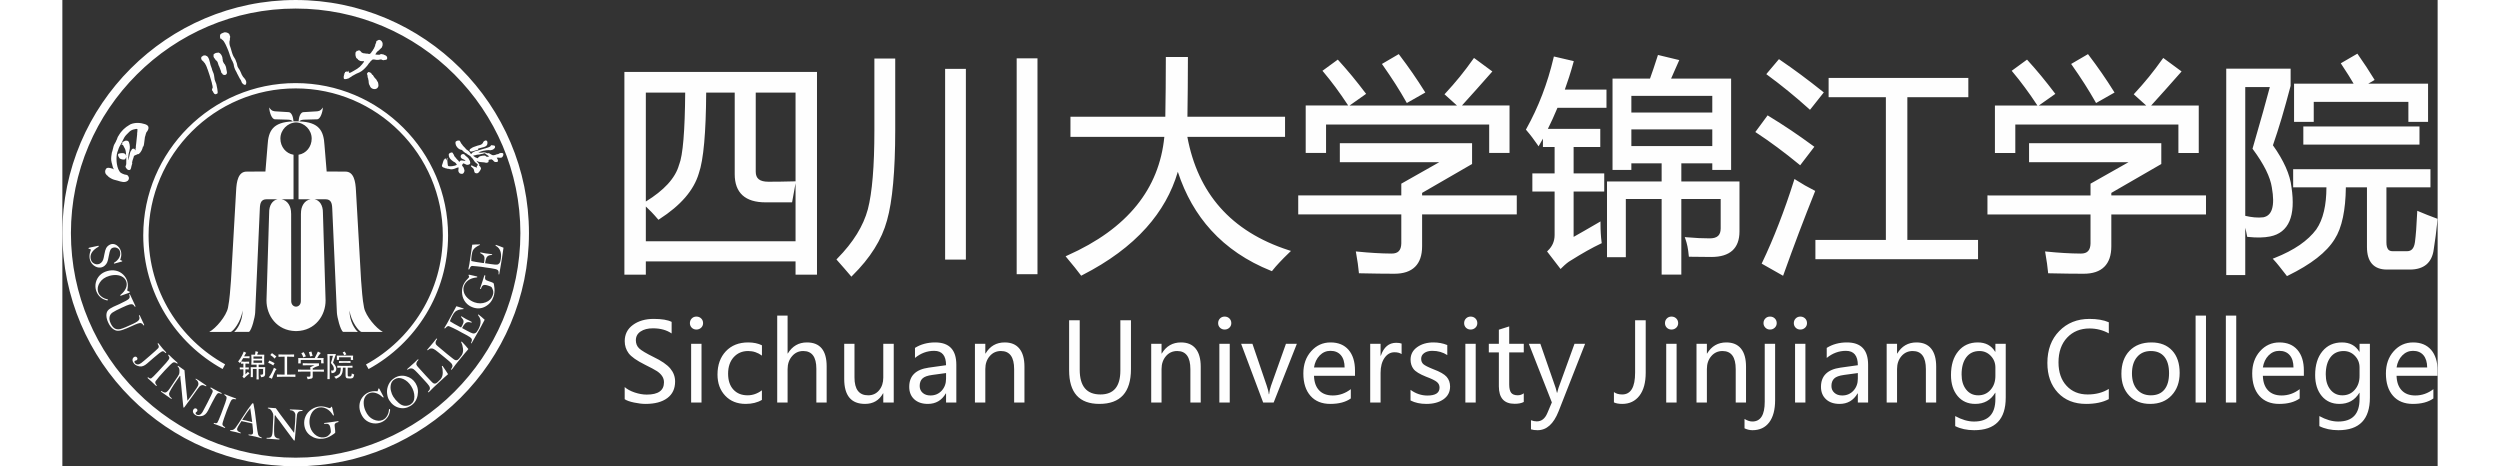
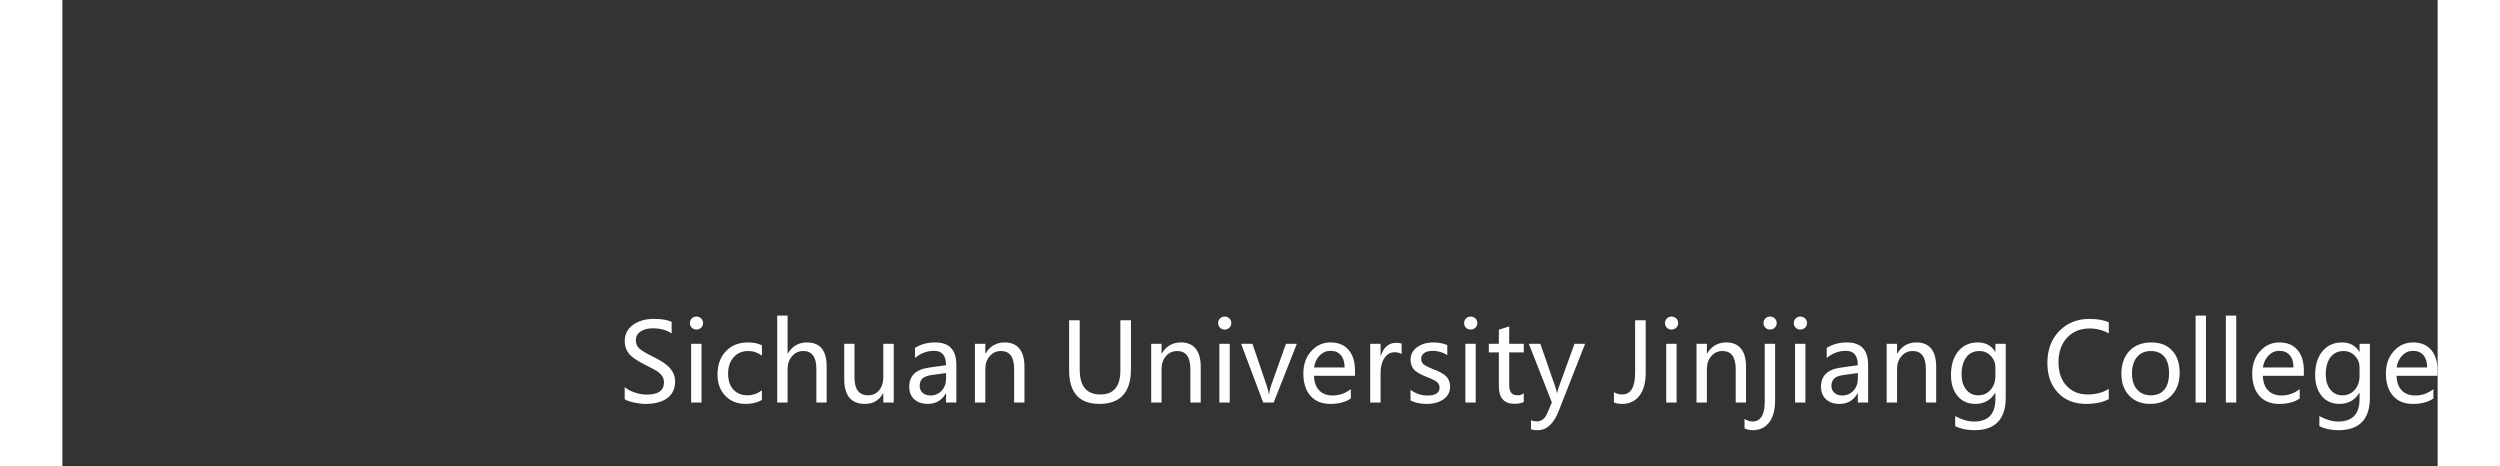
<svg xmlns="http://www.w3.org/2000/svg" xml:space="preserve" width="252px" height="47px" version="1.1" style="shape-rendering:geometricPrecision; text-rendering:geometricPrecision; image-rendering:optimizeQuality; fill-rule:evenodd; clip-rule:evenodd" viewBox="0 0 636.01 124.85">
  <rect x="0" y="0" width="636.01" height="124.85" fill="#333333" stroke="none" />
  <defs>
    <style type="text/css">
   
    .fil0 {fill:#FEFEFE}
    .fil1 {fill:#FEFEFE;fill-rule:nonzero}
   
  </style>
  </defs>
  <g id="jjxylogo">
    <g id="_2042967864176">
-       <path class="fil0" d="M15.48 69.58c0.13,0.1 0.26,0.16 0.38,0.18 0.11,0.02 0.17,0.06 0.18,0.12 0,0.04 -0.01,0.08 -0.05,0.13 -0.15,0.05 -0.45,0.13 -0.9,0.25l-1.17 0.32c-0.07,0.01 -0.12,-0.03 -0.13,-0.12 -0.01,-0.05 0.03,-0.1 0.11,-0.15 0.52,-0.3 0.93,-0.7 1.24,-1.19 0.3,-0.49 0.41,-0.99 0.34,-1.51 -0.07,-0.51 -0.28,-0.87 -0.63,-1.09 -0.34,-0.22 -0.69,-0.3 -1.03,-0.25 -0.42,0.06 -0.73,0.24 -0.91,0.56 -0.18,0.31 -0.35,0.93 -0.51,1.85 -0.11,0.68 -0.24,1.19 -0.39,1.54 -0.14,0.35 -0.37,0.66 -0.68,0.92 -0.31,0.27 -0.66,0.43 -1.05,0.49 -0.67,0.09 -1.31,-0.1 -1.91,-0.58 -0.6,-0.48 -0.96,-1.12 -1.08,-1.92 -0.1,-0.72 0.03,-1.47 0.37,-2.27 -0.13,-0.12 -0.29,-0.2 -0.45,-0.22 -0.14,-0.01 -0.22,-0.06 -0.23,-0.13 -0.01,-0.07 0.07,-0.13 0.24,-0.19 0.17,-0.05 0.98,-0.22 2.43,-0.52 0.05,0.01 0.08,0.05 0.1,0.12 0,0.06 -0.04,0.12 -0.12,0.17 -1.54,0.88 -2.23,1.9 -2.07,3.06 0.08,0.58 0.32,1.01 0.71,1.28 0.4,0.28 0.82,0.39 1.27,0.33 0.31,-0.05 0.59,-0.17 0.82,-0.39 0.24,-0.21 0.42,-0.47 0.54,-0.78 0.12,-0.31 0.23,-0.79 0.34,-1.44 0.15,-0.84 0.32,-1.42 0.5,-1.74 0.2,-0.32 0.42,-0.57 0.7,-0.74 0.26,-0.18 0.53,-0.29 0.8,-0.33 0.57,-0.07 1.1,0.11 1.6,0.56 0.51,0.44 0.81,1.04 0.92,1.77 0.04,0.28 0.03,0.58 -0.01,0.9 -0.05,0.32 -0.14,0.65 -0.27,1.01zm95.62 4.63c-0.02,0.05 -0.1,0.08 -0.25,0.09 -0.83,0.08 -1.54,0.33 -2.13,0.73 -0.58,0.41 -0.97,0.92 -1.18,1.53 -0.18,0.5 -0.19,1.04 -0.05,1.61 0.14,0.58 0.48,1.13 1.01,1.64 0.53,0.52 1.16,0.9 1.87,1.15 1.03,0.35 2.02,0.35 2.97,-0.01 0.96,-0.35 1.59,-0.99 1.91,-1.91 0.11,-0.33 0.16,-0.62 0.13,-0.88 -0.02,-0.27 -0.09,-0.53 -0.21,-0.8 -0.12,-0.27 -0.21,-0.44 -0.29,-0.51 -0.08,-0.08 -0.32,-0.18 -0.71,-0.32 -0.66,-0.23 -1.13,-0.29 -1.4,-0.19 -0.27,0.11 -0.47,0.35 -0.6,0.74l-0.06 0.19c-0.04,0.11 -0.1,0.16 -0.18,0.13 -0.09,-0.03 -0.11,-0.11 -0.07,-0.24l0.12 -0.31 0.46 -1.37 0.54 -1.69c0.03,-0.09 0.09,-0.12 0.17,-0.09 0.09,0.02 0.11,0.09 0.09,0.2 -0.07,0.26 -0.08,0.48 -0.05,0.67 0.03,0.18 0.09,0.31 0.19,0.38 0.1,0.08 0.27,0.16 0.53,0.25 0.94,0.32 1.45,0.52 1.53,0.6 0.08,0.08 0.16,0.52 0.25,1.34 0.08,0.82 0.01,1.58 -0.24,2.29 -0.41,1.19 -1.13,2.06 -2.18,2.64 -1.04,0.57 -2.14,0.66 -3.31,0.26 -0.79,-0.27 -1.45,-0.72 -1.96,-1.33 -0.51,-0.63 -0.82,-1.34 -0.94,-2.15 -0.12,-0.81 -0.06,-1.57 0.19,-2.28 0.23,-0.67 0.67,-1.33 1.32,-1.97 0.18,-0.18 0.29,-0.31 0.32,-0.4 0.04,-0.12 0.02,-0.24 -0.07,-0.35 -0.06,-0.09 -0.09,-0.16 -0.08,-0.21 0.04,-0.09 0.17,-0.1 0.41,-0.04 0.38,0.1 0.95,0.24 1.74,0.4 0.04,0.01 0.08,0.02 0.11,0.03 0.1,0.03 0.13,0.09 0.1,0.18zm-48.63 -71.92c33.14,0 60.17,27.02 60.17,60.13 0,33.12 -27.03,60.13 -60.17,60.13 -33.14,0 -60.18,-27.01 -60.18,-60.13 0,-33.11 27.04,-60.13 60.18,-60.13zm-43.03 38.18c0,0 0.01,0 0.01,0 0,0 -0.01,0 -0.01,0zm21.48 -26.22c0.12,-0.04 0.24,-0.08 0.36,-0.11 0.09,-0.01 0.17,-0.02 0.26,-0.02 0.09,-0.02 0.18,-0.04 0.27,-0.06 0.04,0.03 0.09,0.06 0.13,0.09 0.06,0.02 0.11,0.03 0.16,0.05 0.39,0.27 0.68,0.8 0.76,1.26 0.01,0.12 0.02,0.25 0.03,0.37 0.02,0.06 0.04,0.11 0.07,0.17 -0.01,0.05 -0.02,0.1 -0.03,0.15 0.03,0.1 0.06,0.21 0.08,0.31 0.09,0.22 0.21,0.44 0.34,0.62 0.04,0.03 0.08,0.07 0.11,0.1 0.09,0.18 0.18,0.35 0.27,0.53 0.13,0.28 0.13,0.55 0.18,0.82 0.08,0.49 0.39,1.14 -0.14,1.46 -0.2,0.12 -0.49,0.11 -0.68,0.01 -0.05,-0.03 -0.11,-0.06 -0.17,-0.08 0,0 0,-0.01 0,-0.01 0,-0.01 0,-0.03 0,-0.04 -0.06,-0.2 -0.3,-0.3 -0.37,-0.41 0,-0.05 0,-0.1 -0.01,-0.14 -0.06,-0.19 -0.11,-0.37 -0.17,-0.56 0,0 -0.01,0 -0.01,-0.01 -0.13,-0.33 -0.26,-0.66 -0.38,-0.99 -0.01,-0.01 -0.01,-0.01 -0.01,-0.01 -0.21,-0.28 -0.26,-0.84 -0.42,-1.17 -0.07,-0.13 -0.18,-0.26 -0.28,-0.35 -0.06,-0.05 -0.13,-0.05 -0.18,-0.12 -0.02,-0.04 -0.13,-0.19 -0.13,-0.19 -0.01,-0.01 -0.01,-0.01 -0.02,-0.02 0,-0.09 -0.23,-0.27 -0.28,-0.39 -0.01,-0.01 -0.01,-0.01 -0.01,-0.01 -0.03,-0.01 -0.06,-0.01 -0.09,-0.02 0,0 -0.01,0 -0.01,0 0.02,-0.03 0.04,-0.05 0.06,-0.08 -0.15,-0.21 -0.16,-0.39 -0.12,-0.61 0,-0.03 0,-0.06 0,-0.09 -0.04,-0.16 0.17,-0.3 0.31,-0.36 0.04,-0.03 0.08,-0.06 0.12,-0.09zm41.46 5.12c0.13,0.1 0.26,0.2 0.38,0.3 0.07,0.1 0.1,0.25 0.19,0.34 0.07,0.06 0.24,0.03 0.26,0.14 0,0.01 0,0.02 0,0.04 -0.01,0.01 -0.01,0.02 -0.01,0.03 0.14,0.2 0.28,0.41 0.43,0.61 0.13,0.15 0.27,0.29 0.41,0.43 0.1,0.18 0.21,0.36 0.31,0.54 0.05,0.06 0.1,0.13 0.14,0.2 0.08,0.17 0.08,0.36 0.11,0.53 0.03,0.18 0.07,0.41 0.01,0.59 -0.27,0.89 -1.37,0.94 -1.99,0.35 -0.14,-0.14 -0.22,-0.34 -0.3,-0.52 -0.08,-0.16 -0.12,-0.29 -0.22,-0.42 -0.01,-0.02 -0.02,-0.04 -0.03,-0.05 0,-0.01 0,-0.01 -0.01,-0.01 0,0 0.01,0 0.01,0 0.07,-0.12 -0.03,-0.16 -0.04,-0.26 0,-0.1 0,-0.2 0,-0.31 -0.02,-0.08 -0.04,-0.16 -0.06,-0.24 0.01,-0.06 0.02,-0.12 0.02,-0.18 -0.04,-0.12 -0.09,-0.24 -0.13,-0.35 0.01,-0.05 0.02,-0.1 0.03,-0.15 -0.03,-0.04 -0.07,-0.08 -0.1,-0.12 -0.01,-0.17 -0.06,-0.34 -0.08,-0.51 0,-0.05 0,-0.1 0,-0.15 -0.04,-0.15 -0.15,-0.29 -0.14,-0.45 0.01,-0.04 0.03,-0.08 0.04,-0.12 0.12,-0.1 0.18,-0.19 0.25,-0.34 0.17,0.04 0.35,0.08 0.52,0.08zm29.08 24.79c-0.01,-0.01 -0.12,-0.02 -0.11,0.01 -0.01,0 -0.01,0 -0.01,0 0.03,0.02 0.08,0.05 0.12,0.04 0,-0.02 0,-0.04 0,-0.05zm-62.8 51.26c0.6,0 1.09,-0.01 1.45,-0.04l0 0.55c-0.41,-0.02 -0.76,-0.03 -1.06,-0.03l-0.64 0c-0.2,0.32 -0.38,0.62 -0.55,0.9 0.32,0.04 0.64,0.06 0.95,0.06 0.31,0 0.71,-0.01 1.2,-0.03l0 0.55c-0.45,-0.02 -0.78,-0.03 -0.99,-0.03l0 1.06c0.28,0 0.58,-0.02 0.9,-0.04l0 0.55c-0.32,-0.02 -0.62,-0.03 -0.9,-0.03l0 1.35c0.34,-0.32 0.56,-0.55 0.67,-0.68 0.11,0.15 0.25,0.3 0.42,0.45 -0.24,0.17 -0.49,0.38 -0.76,0.61 -0.26,0.24 -0.5,0.46 -0.72,0.68 -0.11,-0.17 -0.25,-0.35 -0.42,-0.52 0.13,-0.1 0.22,-0.24 0.26,-0.41l0 -1.48c-0.3,0 -0.62,0.01 -0.96,0.03l0 -0.55c0.34,0.02 0.66,0.04 0.96,0.04l0 -1.06c-0.17,0 -0.38,0.02 -0.61,0.06l0 -0.61c-0.11,0.13 -0.22,0.27 -0.32,0.42 -0.15,-0.17 -0.31,-0.31 -0.48,-0.42 0.45,-0.58 0.79,-1.1 1.02,-1.56 0.24,-0.46 0.4,-0.83 0.49,-1.11 0.25,0.15 0.48,0.26 0.67,0.32 -0.17,0.22 -0.36,0.54 -0.58,0.97zm13.81 -73.17c22.48,0 40.81,18.32 40.81,40.78 0,15.41 -8.62,28.86 -21.29,35.79l-0.69 -1.23c12.24,-6.69 20.57,-19.69 20.57,-34.56 0,-21.68 -17.69,-39.36 -39.39,-39.36 -21.7,0 -39.39,17.68 -39.39,39.36 0,14.85 8.3,27.81 20.49,34.52l-0.67 1.25c-12.65,-6.95 -21.25,-20.39 -21.25,-35.77 0,-22.46 18.33,-40.78 40.81,-40.78zm-8.1 23.67l0.58 -7.04c0.21,-3.76 1.33,-6.19 6.76,-6.37 -0.31,-0.36 -0.86,-0.46 -1.33,-0.47l-3.48 -0.1c-0.86,-0.03 -1.46,-1.91 -1.52,-3.17 0.7,1.04 1.21,1.02 1.93,1.06l3.3 0.2c0.6,0.03 1.17,0.9 1.27,2.47 0.22,0 0.45,-0.01 0.69,-0.01 0.24,0 0.47,0.01 0.69,0.01 0.09,-1.57 0.67,-2.44 1.27,-2.47l3.3 -0.2c0.71,-0.04 1.23,-0.02 1.93,-1.06 -0.07,1.26 -0.67,3.14 -1.53,3.17l-3.47 0.1c-0.48,0.01 -1.02,0.11 -1.33,0.47 5.42,0.18 6.55,2.61 6.76,6.37l0.58 7.04 4.99 0.03c2.31,-0.05 2.74,2.71 2.85,5.04l1.38 24.12c0.21,2.43 0.32,4.9 0.8,7.29 0.47,2.26 3.24,5.52 5.01,6.47l-5.67 0c-0.68,0 -2.86,-2.82 -3.24,-5.74 -0.03,2.95 1.49,5.09 2.24,5.74l-3.96 -0.01c-0.74,-0.45 -1.61,-3.99 -1.66,-5.14l-1.25 -27.95c-0.06,-1.42 -0.34,-2.42 -1.85,-2.42l-2.91 0c1.38,0.26 2.31,1.63 2.27,3.65l0.71 23.42c0.03,4.03 -2.77,8.12 -7.77,8.23l0 0c-0.03,0 -0.06,0 -0.09,0 -0.02,0 -0.03,0 -0.05,0 -0.02,0 -0.03,0 -0.05,0 -0.03,0 -0.06,0 -0.09,0l0 0c-5,-0.11 -7.8,-4.2 -7.77,-8.23l0.71 -23.42c-0.04,-2.02 0.89,-3.39 2.27,-3.65l-2.91 0c-1.51,0 -1.79,1 -1.85,2.42l-1.25 27.95c-0.05,1.15 -0.92,4.69 -1.66,5.14l-3.96 0.01c0.75,-0.65 2.27,-2.79 2.24,-5.74 -0.38,2.92 -2.56,5.74 -3.24,5.74l-5.67 0c1.77,-0.95 4.54,-4.21 5.01,-6.47 0.48,-2.39 0.59,-4.86 0.8,-7.29l1.38 -24.12c0.11,-2.33 0.54,-5.09 2.85,-5.04l4.99 -0.03zm12.1 7.43l-3.23 0 0 -11.92c2.03,-0.31 3.52,-2.13 3.52,-4.32 0,-2.33 -1.9,-4.26 -4.19,-4.34 -2.29,0.08 -4.19,2.01 -4.19,4.34 0,2.19 1.49,4.01 3.52,4.32l0 11.92 -3.24 0c1.69,0.29 2.62,1.94 2.59,3.82l0.01 0 0.02 23.39c-0.02,0.91 0.53,1.5 1.24,1.55 0.02,0 0.03,-0.01 0.05,-0.01 0.02,0 0.03,0.01 0.05,0.01 0.71,-0.05 1.26,-0.64 1.24,-1.55l0.02 -23.39 0.01 0c-0.03,-1.88 0.89,-3.53 2.58,-3.82zm-14.75 40.69c0.23,0.06 0.48,0.12 0.74,0.19 -0.11,0.13 -0.2,0.37 -0.29,0.74l1.9 0c-0.03,0.38 -0.04,0.74 -0.04,1.06l0 0.67c0,0.3 0.01,0.61 0.04,0.94l-1.52 0 0 0.67 1.77 0c-0.02,0.36 -0.03,0.71 -0.03,1.03l0 0.93c-0.04,0.28 -0.15,0.46 -0.32,0.55 -0.17,0.08 -0.42,0.15 -0.74,0.19 -0.06,-0.24 -0.14,-0.46 -0.23,-0.68 0.31,0 0.5,-0.02 0.58,-0.06 0.09,-0.04 0.14,-0.14 0.17,-0.29l0 -1.19 -1.2 0 0 1.8c0,0.28 0.02,0.61 0.04,1l-0.61 0c0.02,-0.39 0.03,-0.72 0.03,-1l0 -1.8 -1 0 0 2.19 -0.58 0c0.02,-0.39 0.03,-0.71 0.03,-0.97l0 -0.64c0,-0.32 -0.01,-0.68 -0.03,-1.06l1.58 0 0 -0.67 -1.42 0c0.02,-0.33 0.04,-0.64 0.04,-0.94l0 -0.67c0,-0.32 -0.02,-0.68 -0.04,-1.06l1 0c0.04,-0.2 0.09,-0.51 0.13,-0.93zm-0.55 1.41l0 0.58 2.32 0 0 -0.58 -2.32 0zm0 1.06l0 0.64 2.32 0 0 -0.64 -2.32 0zm4.51 -1.45c0.15,-0.15 0.3,-0.32 0.45,-0.51 0.43,0.3 0.83,0.6 1.19,0.9 -0.19,0.17 -0.34,0.36 -0.45,0.58 -0.41,-0.43 -0.8,-0.75 -1.19,-0.97zm-0.58 2.06c0.13,-0.19 0.24,-0.39 0.32,-0.58 0.5,0.22 0.97,0.45 1.42,0.71 -0.15,0.15 -0.27,0.35 -0.35,0.61 -0.43,-0.3 -0.89,-0.55 -1.39,-0.74zm1.55 1.35c0.23,0.15 0.47,0.27 0.7,0.35 -0.19,0.2 -0.41,0.58 -0.65,1.14 -0.25,0.57 -0.45,1.06 -0.6,1.47 -0.24,-0.15 -0.52,-0.28 -0.84,-0.39 0.22,-0.21 0.48,-0.61 0.78,-1.2 0.3,-0.59 0.5,-1.05 0.61,-1.37zm1.22 -3.57c0.49,0.02 0.93,0.03 1.32,0.03l1.51 0c0.45,0 0.9,-0.01 1.35,-0.03l0 0.64c-0.45,-0.02 -0.9,-0.03 -1.35,-0.03l-0.52 0 0 4.79 0.68 0c0.47,0 0.99,-0.01 1.54,-0.03l0 0.64c-0.55,-0.02 -1.07,-0.03 -1.54,-0.03l-1.9 0c-0.47,0 -0.97,0.01 -1.51,0.03l0 -0.64c0.54,0.02 1.04,0.03 1.51,0.03l0.55 0 0 -4.79 -0.32 0c-0.41,0 -0.85,0.01 -1.32,0.03l0 -0.64zm6.5 2.35c0.47,0.02 0.92,0.03 1.35,0.03l2.99 0 0 0.64c-0.38,0.11 -0.69,0.22 -0.93,0.33 -0.23,0.1 -0.48,0.23 -0.74,0.38l0 0.35 2 0c0.28,0 0.61,-0.01 0.99,-0.03l0 0.58c-0.4,-0.02 -0.74,-0.03 -0.99,-0.03l-2 0 0 1.32c0,0.3 -0.11,0.48 -0.34,0.54 -0.22,0.07 -0.56,0.13 -1.01,0.2 -0.06,-0.24 -0.15,-0.48 -0.26,-0.71 0.26,0 0.49,0 0.7,0 0.2,0 0.3,-0.12 0.3,-0.36l0 -0.99 -2.19 0c-0.36,0 -0.75,0.01 -1.15,0.03l0 -0.58c0.42,0.02 0.8,0.03 1.12,0.03l2.22 0c0,-0.21 -0.02,-0.43 -0.06,-0.64 0.12,-0.04 0.28,-0.11 0.45,-0.21 0.17,-0.09 0.4,-0.21 0.7,-0.33l-1.76 0c-0.41,0 -0.87,0.01 -1.39,0.03l0 -0.58zm-0.38 -2.67c0.19,-0.11 0.4,-0.2 0.64,-0.29 0.26,0.43 0.45,0.81 0.58,1.13 -0.28,0.08 -0.51,0.18 -0.68,0.29 -0.15,-0.43 -0.33,-0.81 -0.54,-1.13zm2.02 -0.29c0.24,-0.06 0.46,-0.12 0.68,-0.16 0.15,0.58 0.26,0.97 0.32,1.16 -0.19,0.04 -0.42,0.09 -0.68,0.16 -0.06,-0.34 -0.17,-0.73 -0.32,-1.16zm2.41 -0.16c0.31,0.15 0.56,0.28 0.78,0.39 -0.39,0.4 -0.71,0.85 -0.97,1.35l1.74 0c-0.04,0.21 -0.06,0.44 -0.05,0.69 0.01,0.24 0.03,0.49 0.05,0.72l-0.68 0 0 -0.9 -5.46 0 0 0.93 -0.68 0c0.02,-0.25 0.03,-0.51 0.03,-0.75 0,-0.25 -0.01,-0.48 -0.03,-0.69l4.41 0c0.17,-0.3 0.32,-0.59 0.45,-0.87 0.12,-0.28 0.27,-0.57 0.41,-0.87zm2.55 0.68l2.29 0c-0.11,0.25 -0.23,0.59 -0.36,1.01 -0.13,0.42 -0.26,0.84 -0.42,1.27 0.41,0.49 0.67,0.88 0.78,1.16 0.1,0.27 0.12,0.55 0.06,0.83 -0.06,0.28 -0.2,0.49 -0.42,0.63 -0.21,0.14 -0.49,0.21 -0.83,0.21 0,-0.22 -0.05,-0.45 -0.13,-0.71 0.38,0.06 0.61,0.02 0.69,-0.13 0.07,-0.15 0.1,-0.33 0.06,-0.53 -0.03,-0.2 -0.11,-0.42 -0.25,-0.64 -0.14,-0.23 -0.32,-0.47 -0.54,-0.73 0.09,-0.25 0.19,-0.55 0.29,-0.9 0.11,-0.34 0.2,-0.68 0.26,-1.02l-0.87 0 0 6.26 -0.61 0c0.02,-0.38 0.03,-0.86 0.03,-1.44l0 -3.99c0,-0.45 -0.01,-0.88 -0.03,-1.28zm4.63 -0.68c0.07,0.13 0.14,0.25 0.23,0.37 0.08,0.12 0.16,0.24 0.22,0.37 -0.19,0.06 -0.38,0.15 -0.57,0.26 -0.07,-0.13 -0.13,-0.26 -0.2,-0.39 -0.06,-0.13 -0.14,-0.25 -0.22,-0.38 0.17,-0.07 0.35,-0.14 0.54,-0.23zm-2.12 1.09l4.38 0c-0.03,0.2 -0.04,0.38 -0.04,0.57 0,0.18 0.01,0.38 0.04,0.59l-0.62 0 0 -0.71 -3.15 0 0 0.68 -0.61 0c0.02,-0.19 0.03,-0.37 0.03,-0.53 0,-0.16 -0.01,-0.36 -0.03,-0.6zm0.58 1.45c0.28,0.02 0.64,0.03 1.09,0.03l0.97 0c0.43,0 0.77,-0.01 1.03,-0.03l0 0.51c-0.28,-0.02 -0.62,-0.03 -1.03,-0.03l-0.93 0c-0.45,0 -0.83,0.01 -1.13,0.03l0 -0.51zm-0.45 1.25c0.26,0.02 0.58,0.04 0.97,0.04l2.05 0c0.39,0 0.74,-0.02 1.06,-0.04l0 0.55c-0.32,-0.02 -0.55,-0.03 -0.7,-0.03 -0.15,0 -0.35,0 -0.58,0l0 1.96c0,0.26 0.08,0.39 0.26,0.4 0.17,0.01 0.32,0.01 0.45,0 0.12,-0.01 0.22,-0.07 0.27,-0.18 0.05,-0.1 0.09,-0.32 0.11,-0.64 0.19,0.13 0.41,0.23 0.65,0.29 -0.11,0.58 -0.26,0.9 -0.44,0.96 -0.18,0.07 -0.38,0.11 -0.61,0.12 -0.23,0.01 -0.49,-0.01 -0.8,-0.05 -0.32,-0.04 -0.47,-0.31 -0.47,-0.81l0 -2.05 -0.71 0c0,0.51 -0.05,0.94 -0.14,1.28 -0.1,0.35 -0.23,0.62 -0.4,0.82 -0.18,0.21 -0.38,0.37 -0.6,0.5 -0.23,0.13 -0.47,0.26 -0.72,0.39 -0.09,-0.2 -0.25,-0.38 -0.49,-0.55 0.9,-0.28 1.43,-0.62 1.58,-1.03 0.15,-0.41 0.21,-0.88 0.19,-1.41 -0.43,0 -0.74,0.01 -0.93,0.03l0 -0.55zm40.65 -56.08c-0.24,-0.16 -0.48,-0.32 -0.73,-0.48 -0.12,-0.1 -0.29,-0.29 -0.44,-0.33 -0.17,-0.04 -0.4,0.12 -0.58,0.16 -0.13,0.02 -0.26,0.04 -0.39,0.06 -0.13,0.04 -0.26,0.07 -0.39,0.11 -0.24,0.02 -0.47,0.04 -0.7,0.07 -0.13,0.02 -0.25,0.07 -0.37,0.11 -0.19,0.06 -0.37,0.09 -0.55,0.11 -0.04,0.02 -0.08,0.03 -0.12,0.04 0.19,0.15 0.37,0.31 0.58,0.43 0.06,0.03 0.62,0.24 0.63,0.26 0.1,-0.06 0.13,-0.16 0.21,-0.25 0.09,-0.07 0.18,-0.14 0.27,-0.21 0.26,-0.16 0.57,-0.14 0.83,-0.23 0.12,0.02 0.3,-0.04 0.43,-0.03 0.01,-0.01 0.02,-0.01 0.03,-0.01 0.09,0.01 0.17,0.01 0.25,0.04 0.11,0.06 0.4,0.33 0.48,0.31 0.15,-0.01 0.45,-0.03 0.56,-0.16zm3.81 -0.69c0.1,0.4 -0.15,0.98 -0.59,1.08 -0.27,0.06 -0.51,-0.01 -0.76,-0.03 -0.12,-0.01 -0.24,0 -0.37,0.02 -0.01,0.01 -0.02,0.01 -0.04,0.02 0,0 0,0 0,0 0.06,0.16 0.16,0.21 0.21,0.37 0.16,0.21 0.18,0.66 -0.07,0.77 0,0 -0.56,0 -0.58,0 -0.35,-0.1 -0.37,-0.32 -0.61,-0.52 -0.05,-0.02 -0.1,-0.05 -0.14,-0.07 -0.08,-0.05 -0.17,-0.14 -0.27,-0.13 -0.03,0 -0.07,0.01 -0.1,0.02 -0.02,0 -0.04,0.01 -0.06,0.01 -0.02,0 -0.03,0.01 -0.05,0.01 -0.13,0.03 -0.27,0.06 -0.4,0.08 -0.16,0.05 -0.1,0.17 -0.1,0.29 0,0.15 -0.02,0.32 -0.17,0.41 -0.14,0.08 -0.36,0.1 -0.51,0.11 -0.16,-0.04 -0.32,-0.08 -0.48,-0.11 -0.5,-0.07 -0.99,-0.04 -1.48,-0.16 -0.13,-0.06 -0.25,-0.11 -0.37,-0.17 -0.08,-0.03 -0.15,-0.07 -0.23,-0.11 0,0 -0.01,0 -0.01,0.01 0.03,0.04 0.06,0.09 0.1,0.14 0.11,0.12 0.76,0.8 0.66,0.97 -0.02,0.03 -0.06,0.01 -0.09,0.03 0,0 0,0 0,0 0,0.01 0,0.02 0,0.03 0.13,0.26 0.38,0.38 0.48,0.68 0.14,0.23 0,0.48 -0.12,0.66 -0.26,0.4 -0.58,1.02 -1.18,0.81 -0.09,-0.03 -0.21,-0.02 -0.28,-0.11 -0.19,-0.23 -0.17,-0.52 -0.25,-0.78 -0.05,-0.18 -0.13,-0.29 -0.23,-0.41 -0.09,-0.1 -0.62,-0.51 -0.6,-0.6 0.03,-0.13 0.14,-0.2 0.28,-0.18 0.14,0.08 0.28,0.16 0.41,0.24 0.29,0.15 0.6,0.25 0.9,0.32 0.03,0 0.05,0.01 0.07,0.02 0.01,-0.01 0.02,-0.02 0.03,-0.04 -0.12,-0.12 -0.16,-0.53 0.1,-0.53 0.03,0 0.07,0 0.1,-0.01 0.1,-0.15 -0.1,-0.28 -0.18,-0.37 -0.11,-0.1 -0.21,-0.21 -0.31,-0.31 -0.1,-0.07 -0.19,-0.14 -0.28,-0.2 -0.21,-0.31 -0.42,-0.61 -0.63,-0.92 -0.08,-0.08 -0.17,-0.16 -0.25,-0.25 -0.13,-0.14 -0.25,-0.31 -0.4,-0.45 -0.26,-0.16 -0.51,-0.33 -0.77,-0.49 -0.07,-0.06 -0.4,-0.35 -0.5,-0.32 -0.01,0.01 -0.01,0.02 -0.02,0.03 -0.06,-0.14 -0.28,-0.22 -0.39,-0.32 -0.18,-0.17 -0.36,-0.35 -0.55,-0.53 -0.09,-0.05 -0.21,-0.05 -0.31,-0.07 -0.1,-0.04 -0.19,-0.08 -0.29,-0.11 -0.48,-0.22 -1.02,-0.86 -1.1,-1.43 -0.03,-0.24 -0.09,-0.53 0.11,-0.7 0.05,-0.03 0.1,-0.05 0.15,-0.07 0.1,-0.06 0.18,-0.11 0.3,-0.13 0.12,-0.02 0.21,0.01 0.34,-0.03 0.1,0.04 0.22,0.03 0.26,0.15 0.01,0.01 0.02,0.03 0.03,0.05 0.13,0.18 0.2,0.42 0.33,0.61 0.11,0.16 0.37,0.38 0.43,0.56 0.14,0.19 0.32,0.33 0.48,0.5 0.14,0.17 0.29,0.33 0.43,0.5 0.18,0.15 0.82,0.53 0.88,0.73 0.06,0.06 0.14,0.14 0.16,0.23 0.07,0.06 0.18,0.3 0.29,0.3 0.04,0 0.05,-0.05 0.07,-0.08 0.13,-0.26 0.46,-0.47 0.75,-0.57 0.02,-0.01 0.03,-0.01 0.05,-0.02 0.2,-0.14 0.5,-0.16 0.72,-0.22 0.68,-0.2 1.35,-0.4 2.02,-0.6 0.12,0.01 0.26,-0.07 0.37,-0.1 0.38,-0.13 0.81,-0.23 1.11,-0.45 0.12,-0.1 0.14,-0.27 0.3,-0.34 0.01,-0.01 0.75,0.09 0.78,0.1 0.02,0.02 0.03,0.03 0.05,0.04 0.09,0.05 0.14,0.14 0.16,0.24 0.08,0.41 -0.3,0.58 -0.55,0.8 -0.01,0 -0.02,0.01 -0.03,0.01 -0.14,0.04 -0.28,0.08 -0.42,0.12 -0.13,0.03 -0.23,0.02 -0.36,0.06 -0.16,-0.06 -0.4,-0.06 -0.57,-0.03 -0.02,0 -0.04,0.01 -0.07,0.01 -0.16,-0.02 -0.3,0.02 -0.46,0.04 -0.45,0.05 -0.91,0.15 -1.36,0.31 -0.21,0.08 -0.42,0.17 -0.63,0.25 0,0.01 0.01,0.02 0.01,0.02 0.37,0.06 0.94,0.09 1.32,-0.05 0.02,0 0.04,0.01 0.06,0.01 0.09,0 0.18,0.01 0.26,0.02 0.08,0.01 0.17,0.03 0.25,0.04 0.07,0.03 0.14,0.06 0.21,0.08 0.01,0.01 0.02,0.02 0.03,0.02 0.01,0.01 0.02,0.01 0.03,0.01 0.07,0.03 0.14,0.05 0.2,0.08 0.13,0.03 0.26,-0.08 0.4,-0.03 0.33,0.11 0.58,0.37 0.9,0.49 0.31,0.12 0.67,0.03 1.02,-0.09 0.04,-0.02 0.24,-0.12 0.24,-0.12 0.02,0.01 0.03,0.03 0.05,0.04 0.01,-0.01 0.01,-0.01 0.02,-0.01 0.01,-0.02 0.02,-0.03 0.04,-0.05 0.02,0.01 0.04,0.02 0.06,0.02 0.02,-0.01 0.04,-0.02 0.06,-0.03 0.01,0 0.02,0.01 0.03,0.01 0.15,0 0.36,-0.18 0.48,-0.24 0.16,-0.09 0.49,-0.11 0.65,-0.07 0.01,0 0.02,0 0.04,0 0.09,0.02 0.26,0.08 0.3,0.18 0,0 0,0 0,0zm-8.95 1.94c0.17,0.49 0.18,0.89 -0.4,1.01 -0.15,0.04 -0.33,0.06 -0.47,0.02 -0.28,-0.13 -0.55,-0.26 -0.82,-0.38 -0.12,-0.01 -0.35,0.3 -0.38,0.41 -0.03,0.07 -0.02,0.14 0.01,0.22 0.03,0.04 0.06,0.08 0.09,0.13 0.07,0.05 0.15,0.15 0.19,0.24 0.05,0.04 0.08,0.11 0.11,0.17 0.03,0.11 0.07,0.22 0.11,0.33 0.02,0.06 0.04,0.13 0.06,0.19 0.08,0.15 0.05,0.39 0,0.53 -0.17,0.47 -0.41,0.71 -0.95,0.55 -0.13,-0.03 -0.25,-0.06 -0.35,-0.17 -0.02,-0.02 -0.09,-0.17 -0.13,-0.16 -0.05,-0.15 -0.18,-0.31 -0.18,-0.47 0.01,-0.04 0.03,-0.08 0.04,-0.13 0,-0.07 0,-0.14 0,-0.22 0,-0.16 0.08,-0.3 0.03,-0.48 -0.01,-0.02 -0.02,-0.04 -0.04,-0.06 -0.04,-0.03 -0.11,0.01 -0.15,0.03 -0.09,0.06 -0.18,0.04 -0.27,0.08 -0.41,0.19 -0.91,0.38 -1.35,0.41 -0.28,0.02 -0.53,-0.06 -0.79,-0.12 -0.14,-0.01 -0.29,-0.03 -0.43,-0.05 -0.07,-0.03 -0.14,-0.05 -0.21,-0.08 -0.13,-0.04 -0.28,-0.01 -0.4,-0.08 -0.07,-0.05 -0.28,-0.18 -0.37,-0.14 -0.1,-0.1 -0.27,-0.11 -0.35,-0.23 -0.05,-0.08 -0.09,-0.25 -0.09,-0.33 0.02,-0.15 0.11,-0.27 0.15,-0.42 0.07,-0.21 0.1,-0.43 0.19,-0.64 0.04,-0.11 0.19,-0.37 0.15,-0.48 0.01,0 0.01,0 0.01,0.01 0.16,0.03 0.15,-0.17 0.24,-0.25 0,0 0.01,0 0.01,0 0.01,0 0.02,0 0.02,0 0.02,-0.03 0.04,-0.06 0.06,-0.09 0.03,0.03 0.07,0.05 0.11,0.08 0,0 0,0 0,0 0,-0.01 0,-0.01 0,-0.01 0.02,-0.03 0.04,-0.05 0.06,-0.08 0.07,0.05 0.05,0.05 0.13,-0.02 0,0 0.01,0 0.02,0 0,0 0,-0.01 0,-0.01 0,0.13 0,0.26 0,0.39 0.01,0.02 0.04,0.11 0.01,0.12 0.01,0.01 0.01,0.02 0.01,0.03 0,-0.01 0.01,-0.01 0.01,-0.01 0,0.01 0,0.01 0,0.01 0.13,-0.06 0.17,-0.69 0.28,-0.7 0.1,0.1 -0.05,0.41 0,0.55 0,0 0.01,0 0.01,0 0,0.01 0,0.01 0,0.02 -0.03,0.01 -0.04,0.04 -0.04,0.07 0.04,0.32 0.07,0.64 0.1,0.96 0.01,0 0.01,0 0.02,0.01 0,0 0,0 0.01,-0.01 0,0.01 0,0.01 0,0.01 -0.01,0.01 -0.02,0.02 -0.03,0.03 0,0.01 0,0.03 0,0.04 0.02,0 0.04,0 0.06,0 0,0.01 0,0.01 0,0.01 0,0.03 0,0.05 0.01,0.07 -0.01,0 -0.01,0 -0.01,0 -0.02,-0.01 -0.03,-0.02 -0.05,-0.03 0,0 0,0.01 0,0.01 0,0 0,0 0,0 0,0 -0.01,0 -0.01,0.01 0.03,0.12 0.06,0.24 0.09,0.36 0.08,0.09 0.16,0.16 0.29,0.16 0.02,-0.01 0.05,-0.01 0.07,-0.02 0.03,0.01 0.07,0.01 0.1,0.02 0.18,-0.01 0.37,0.04 0.54,-0.02 0.04,0 0.08,0 0.12,0 0.16,0 1.28,-0.21 1.24,-0.46 -0.01,-0.06 -0.09,-0.11 -0.13,-0.16 -0.12,-0.14 -0.21,-0.3 -0.37,-0.4 -0.14,-0.09 -0.31,-0.14 -0.45,-0.24 -0.3,-0.22 -0.6,-0.46 -0.84,-0.75 -0.13,-0.15 -0.32,-0.54 -0.35,-0.74 -0.01,-0.09 0.04,-0.16 0.02,-0.26 -0.02,-0.06 -0.03,-0.12 -0.05,-0.19 0.1,-0.09 0.18,-0.23 0.28,-0.31 0.08,-0.03 0.16,-0.06 0.23,-0.09 0.3,-0.11 0.54,-0.14 0.67,0.23 0.04,0.07 0.08,0.15 0.12,0.22 0.05,0.04 0.1,0.09 0.12,0.14 0.01,0.06 0.02,0.12 0.03,0.18 0.02,0.04 0.04,0.08 0.06,0.12 0.06,0.07 0.14,0.15 0.18,0.24 0.08,0.08 0.2,0.16 0.24,0.28 0.11,0.13 0.22,0.26 0.33,0.39 0.15,0.16 0.4,0.32 0.47,0.54 0.02,0.04 0.05,0.08 0.07,0.12 0.02,0.02 0.06,-0.02 0.06,-0.02 0.09,-0.1 0.14,-0.22 0.26,-0.3 0.28,-0.17 0.6,-0.03 0.87,0 0.09,0.01 0.19,0.01 0.29,0.02 0.07,0.01 0.13,0.02 0.2,0.04 -0.01,-0.04 -0.03,-0.09 -0.04,-0.13 -0.27,-0.28 -0.72,-0.33 -1.02,-0.58 -0.31,-0.27 -0.28,-0.82 0.05,-1.03 0.13,-0.08 0.27,-0.07 0.4,-0.11 0.08,0.02 0.16,0.04 0.24,0.06 0.07,0.03 0.36,0.31 0.38,0.38 0.35,0.34 0.84,0.58 1.01,1.09 0.01,0.02 0.02,0.04 0.04,0.06 0.01,0.03 0.02,0.05 0.04,0.07 0.03,0.06 0.07,0.13 0.1,0.19zm4.64 -5.24c0.01,0.06 0.03,0.11 0.04,0.16 0.06,0.1 0.01,0.32 0.01,0.43 -0.02,1.04 -1.66,1.02 -2.45,1.35 -0.02,0.01 -0.05,0.03 -0.07,0.04 0.02,0.02 0.05,0.04 0.07,0.06 0,0.07 0,0.14 -0.06,0.19 -0.07,0.06 -0.19,0.06 -0.28,0.09 -0.24,0.08 -0.49,0.13 -0.72,0.21 -0.06,0.04 -0.49,0.19 -0.51,0.14 -0.24,0.1 -0.47,0.07 -0.68,-0.06 -0.07,-0.04 -0.07,-0.11 -0.07,-0.18 0.03,-0.39 0.18,-0.41 0.49,-0.6 0.17,-0.11 0.35,-0.24 0.56,-0.31 0.35,-0.12 0.71,-0.24 1.06,-0.37 0.34,-0.11 0.74,-0.15 1.05,-0.33 0.1,-0.06 0.15,-0.14 0.23,-0.21 0.15,-0.14 0.21,-0.12 0.23,-0.33 0,-0.03 0.07,-0.13 0.07,-0.13 0.04,-0.05 0.08,-0.1 0.12,-0.15 0.01,-0.01 0.02,-0.01 0.03,-0.01 0.01,-0.01 0.01,-0.01 0.02,-0.01 0.05,-0.04 0.1,-0.08 0.15,-0.12 0.04,-0.03 0.42,-0.16 0.44,-0.11 0.01,0.02 0.02,0.04 0.02,0.06 0.15,-0.01 0.16,0.11 0.25,0.19zm-28.59 -27.1c0.46,0.27 0.69,0.83 0.57,1.34 -0.01,0.05 -0.01,0.1 -0.02,0.15 -0.07,0.18 -0.14,0.35 -0.22,0.53 -0.06,0.05 -0.13,0.11 -0.2,0.16 -0.07,0.07 -0.13,0.14 -0.19,0.21 -0.04,0.03 -0.09,0.06 -0.13,0.09 -0.05,0.06 -0.09,0.12 -0.13,0.17 -0.17,0.13 -0.33,0.26 -0.5,0.39 -0.03,0.03 -0.06,0.06 -0.1,0.09 -0.07,0.14 -0.52,0.66 -0.4,0.72 0.35,0.02 0.69,0.08 1.05,0.06 0.13,-0.01 0.19,-0.1 0.29,-0.15 0.12,-0.05 0.37,-0.04 0.49,0.02 0.1,0.02 0.2,0.03 0.3,0.05 0.1,0.02 0.16,0.09 0.25,0.14 0,-0.01 0,-0.01 0,-0.01 0.17,0.03 0.48,0.2 0.58,0.33 0.21,0.28 0.3,0.77 -0.1,0.95 -0.14,0.06 -0.29,0.04 -0.43,0.06 -0.11,0.01 -0.2,0.09 -0.32,0.07 -0.09,-0.02 -0.18,-0.04 -0.27,-0.06 -0.13,-0.05 -0.24,-0.15 -0.37,-0.16 -0.24,-0.01 -0.48,0.13 -0.72,0.13 -0.18,0 -0.4,0.01 -0.57,-0.01 -0.28,-0.04 -0.56,-0.13 -0.84,-0.1 -0.17,0.02 -0.4,0.23 -0.5,0.35 -0.1,0.1 -0.29,0.23 -0.33,0.38 0,0.01 0,0.03 0,0.04 0,0 -0.01,0 -0.01,0 0,0.01 0,0.01 0,0.01 -0.19,0.06 -0.53,0.66 -0.68,0.84 -0.59,0.7 -1.28,1.44 -2.1,1.83 -0.29,0.13 -0.58,0.25 -0.87,0.38 -0.37,0.2 -0.74,0.41 -1.11,0.61 -0.07,0.06 -0.15,0.12 -0.22,0.18 -0.14,0.08 -0.28,0.16 -0.42,0.24 -0.09,0.06 -0.18,0.13 -0.27,0.19 -0.25,0.11 -0.99,0.33 -1.22,0.17 -0.18,-0.13 -0.11,-0.49 -0.13,-0.68 0,-0.03 0.01,-0.06 0.01,-0.09 0,0 0,0 0,-0.01 0.02,0.01 0.03,0.02 0.05,0.03 0.01,-0.01 0.03,-0.01 0.05,-0.02 -0.02,-0.02 -0.03,-0.04 -0.04,-0.07 0.05,-0.11 -0.08,-0.19 -0.03,-0.28 0,0 0.01,0 0.01,0.01 0.05,0 0.1,-0.13 0.12,-0.13 0.02,0 0.04,-0.01 0.06,-0.01 -0.06,-0.08 -0.05,-0.21 -0.04,-0.3 0,-0.01 0.01,-0.02 0.01,-0.03 0.03,0.01 0.05,0.02 0.08,0.03 0.16,-0.1 -0.06,-0.46 0.2,-0.33 0.22,-0.02 0.35,-0.26 0.57,-0.04 0.02,0.01 0.04,0.02 0.06,0.03 0.02,-0.11 0.01,-0.28 0.08,-0.31 0.03,-0.01 0.05,0.01 0.05,0.03 0.07,0.19 0.1,0.49 0.35,0.56 0.13,0.03 1.81,-0.97 2.02,-1.11 0.23,-0.18 0.46,-0.36 0.69,-0.53 0.02,-0.02 0.04,-0.03 0.06,-0.04 0.04,-0.1 0.15,-0.18 0.21,-0.25 0.22,-0.25 0.58,-0.59 0.74,-0.89 0.04,-0.04 0.08,-0.09 0.12,-0.13 0.17,-0.25 -0.22,-0.19 -0.37,-0.2 -0.18,-0.01 -0.35,-0.02 -0.53,-0.03 -0.15,-0.04 -0.53,-0.23 -0.64,-0.33 -0.04,-0.05 -0.08,-0.11 -0.11,-0.17 -0.06,-0.05 -0.12,-0.1 -0.18,-0.16 -0.09,-0.08 -0.22,-0.11 -0.27,-0.22 -0.01,-0.07 -0.01,-0.14 -0.02,-0.21 -0.04,-0.08 -0.08,-0.15 -0.12,-0.22 -0.05,-0.18 -0.07,-0.82 -0.02,-1 0.09,-0.1 0.18,-0.2 0.27,-0.3 0.01,-0.05 0.02,-0.1 0.03,-0.16 0,0.01 0,0.01 0,0.01 0.06,0.01 0.12,0.02 0.17,0.04 0.06,-0.01 0.18,-0.08 0.24,-0.05 0.02,-0.01 0.03,-0.01 0.05,-0.01 0.05,-0.07 0.11,-0.2 0.2,-0.12 0.02,0.03 0.05,0.05 0.07,0.08 0.01,0 0.01,0 0.02,0 0,0 0.01,0 0.01,0 0.01,0 0.02,0 0.03,0 0.21,0.04 0.42,0.44 0.59,0.56 0.13,0.05 0.26,0.1 0.39,0.15 0.06,0.02 0.12,0.03 0.17,0.04 0.03,-0.01 0.05,-0.02 0.08,-0.04 0,0 0,0.01 0.01,0.01 0.05,0.02 0.1,0.04 0.15,0.07 0.12,0.03 0.22,0.01 0.34,0.01 0.01,0 0.01,0 0.02,0 0.01,0.01 0.02,0.03 0.04,0.04 0.15,-0.04 0.4,-0.02 0.54,0.05 0.13,0.01 0.31,0.05 0.43,0.01 0.1,-0.03 0.42,-0.43 0.47,-0.53 0,-0.03 0.1,-0.21 0.13,-0.19 0.17,-0.15 0.26,-0.39 0.36,-0.59 0.16,-0.09 0.21,-0.43 0.3,-0.59 0.03,-0.05 0.07,-0.11 0.11,-0.17 0.06,-0.19 0.04,-0.42 0.13,-0.61 0.06,-0.09 0.11,-0.17 0.16,-0.25 0,-0.04 0.01,-0.39 0.02,-0.4 0.12,-0.03 0.18,-0.1 0.21,-0.22 0.01,-0.01 0.01,-0.02 0.02,-0.02 0.04,0 0.09,0.01 0.13,0.01 0.13,-0.13 0.34,-0.23 0.52,-0.19 0.09,0.02 0.17,0.04 0.26,0.07zm-47.46 4.14c0.13,-0.03 0.67,-0.13 0.74,0.03 0.82,0.1 1.05,1.84 1.22,2.47 0.13,0.35 0.25,0.7 0.38,1.05 -0.02,0.19 0.37,1.01 0.45,1.25 0.19,0.56 0.16,1.1 0.29,1.65 0.09,0.38 0.31,0.75 0.43,1.13 0.11,0.35 0.51,2.35 0.32,2.54 -0.08,0.05 -0.16,0.09 -0.24,0.13 -0.57,0.32 -0.84,-0.31 -1.04,-0.74 -0.04,-0.04 -0.09,-0.08 -0.13,-0.12 -0.02,-0.09 -0.04,-0.19 -0.06,-0.29 -0.02,-0.2 0.19,-0.4 0.19,-0.6 0,-0.05 -0.07,-0.33 -0.04,-0.34 -0.05,-0.2 -0.1,-0.4 -0.15,-0.6 0,-0.02 -0.01,-0.04 -0.01,-0.06 -0.01,-0.08 -0.03,-0.15 -0.04,-0.23 -0.06,-0.2 -0.11,-0.39 -0.17,-0.59 -0.3,-0.97 -0.54,-1.91 -0.92,-2.9 -0.06,-0.15 -0.13,-0.31 -0.19,-0.46 0,-0.01 0.01,-0.02 0.01,-0.03 -0.04,-0.11 -0.08,-0.21 -0.13,-0.32 -0.05,-0.12 -0.11,-0.25 -0.17,-0.38 -0.08,-0.19 -0.18,-0.37 -0.29,-0.53 -0.09,-0.1 -0.17,-0.2 -0.26,-0.29 -0.04,-0.06 -0.08,-0.12 -0.12,-0.17 -0.14,-0.13 -0.29,-0.26 -0.43,-0.39 -0.21,-0.29 -0.3,-0.82 0.06,-0.98 0.08,-0.06 0.16,-0.11 0.24,-0.17 0.01,-0.01 0.03,-0.02 0.04,-0.03 0.01,-0.01 0.01,-0.02 0.02,-0.03zm4.87 -5.91c0.16,-0.06 0.32,-0.13 0.47,-0.2 0.07,-0.05 0.16,-0.05 0.23,-0.08 0.11,-0.08 0.27,-0.06 0.39,-0.05 0.39,0.04 0.68,0.16 0.98,0.41 0.02,0.02 0.12,0.17 0.09,0.19 0.03,0.05 0.21,0.57 0.21,0.61 -0.01,0.11 -0.06,0.21 -0.07,0.31 0,0.04 0.02,0.19 -0.04,0.22 0.09,0.24 -0.07,0.51 -0.1,0.75 -0.03,0.3 0.02,0.66 0.07,0.95 0.1,0.3 0.2,0.61 0.3,0.91 0.18,0.62 0.38,1.42 0.67,2.01 0.15,0.26 0.31,0.52 0.46,0.77 0.03,0.05 0.06,0.11 0.09,0.16 0.1,0.21 0.15,0.44 0.24,0.64 0.24,0.43 0.2,0.9 0.38,1.33 0.11,0.26 0.37,0.56 0.52,0.82 0.22,0.41 0.4,0.86 0.59,1.3 0.04,0.11 0.15,0.21 0.19,0.3 0.06,0.19 0.23,0.34 0.35,0.47 0.39,0.45 0.76,0.91 0.61,1.55 -0.03,0.15 -0.02,0.27 -0.19,0.34 -0.33,0.14 -0.73,-0.27 -0.9,-0.49 -0.03,-0.04 -0.06,-0.07 -0.09,-0.11 0.01,-0.01 0.01,-0.03 0.02,-0.04 -0.02,-0.02 -0.11,-0.23 -0.11,-0.23 -0.06,-0.29 -0.32,-0.61 -0.47,-0.85 -0.2,-0.38 -0.4,-0.77 -0.6,-1.15 0,0.01 -0.01,0.01 -0.01,0.01 -0.2,-0.57 -0.61,-1.07 -0.77,-1.65 -0.02,-0.07 -0.05,-0.13 -0.07,-0.2 -0.01,-0.06 -0.03,-0.11 -0.04,-0.17 -0.02,-0.06 -0.03,-0.11 -0.05,-0.17 0,-0.37 -0.17,-0.78 -0.34,-1.14 -0.01,-0.05 -0.03,-0.09 -0.05,-0.14 -0.21,-0.25 -0.43,-0.84 -0.54,-1.17 -0.02,-0.05 -0.04,-0.09 -0.05,-0.14 0,-0.01 0,-0.02 0,-0.03 -0.01,-0.02 -0.03,-0.03 -0.04,-0.04 -0.06,-0.18 -0.11,-0.37 -0.17,-0.55 -0.17,-0.61 -0.45,-1.21 -0.71,-1.82 -0.19,-0.44 -0.4,-0.91 -0.65,-1.3 -0.1,-0.17 -0.23,-0.37 -0.37,-0.51 -0.03,-0.04 -0.43,-0.34 -0.43,-0.34 -0.01,-0.03 -0.02,-0.05 -0.03,-0.07 -0.01,-0.02 -0.02,-0.04 -0.04,-0.07 -0.06,0 -0.29,0.01 -0.32,-0.06 0.13,-0.18 0.02,-0.37 0.02,-0.57 0,-0.12 0.07,-0.22 0.01,-0.35 0.04,-0.04 0.08,-0.08 0.12,-0.12 0.03,-0.07 0.09,-0.12 0.17,-0.16 0.02,-0.03 0.05,-0.05 0.07,-0.08zm-23.17 31.53c-0.01,0.03 -0.02,0.05 -0.03,0.08 0.01,0 0.01,0 0.02,0.01 0,-0.01 0,-0.01 0.01,-0.02 0,0.01 0,0.01 0,0.01 0.02,-0.03 0.03,-0.07 0.05,-0.1 -0.01,0 -0.01,0 -0.01,0 -0.01,0 -0.03,0.01 -0.04,0.02zm-3.47 -5.42c0.05,-0.06 0.1,-0.11 0.16,-0.17 0.1,-0.11 0.21,-0.22 0.31,-0.33 0.11,-0.09 0.21,-0.18 0.32,-0.27 0.28,-0.24 0.54,-0.47 0.85,-0.63 0.24,-0.11 0.43,-0.32 0.68,-0.42 1.18,-0.5 2.63,-0.44 3.82,-0.04 0.32,0.1 0.82,0.31 0.94,0.68 0.14,0.44 -0.04,0.87 -0.3,1.25 -0.07,0.09 -0.14,0.17 -0.21,0.26 -0.13,0.27 -0.19,0.58 -0.27,0.87 -0.04,0.14 -0.09,0.27 -0.13,0.41 -0.09,0.53 -0.12,1.08 -0.21,1.62 -0.05,0.3 -0.07,0.76 -0.29,1 -0.01,-0.01 -0.01,-0.01 -0.02,-0.01 0.01,-0.02 0.02,-0.04 0.02,-0.06 0,-0.01 0,-0.01 -0.01,-0.01 0,0 0,0 0,0.01 0,-0.01 -0.01,-0.01 -0.01,-0.01 -0.01,0.02 -0.01,0.04 -0.02,0.05 0,0.02 -0.01,0.03 -0.02,0.05 0,0.03 -0.01,0.05 -0.01,0.08 -0.14,0.61 -0.48,1.31 -1.02,1.77 -0.05,0.03 -0.16,0.13 -0.22,0.08 0,-0.01 0,-0.02 0,-0.03 0,-0.01 -0.01,-0.01 -0.01,-0.02 -0.2,0.07 -0.37,0.17 -0.56,0.26 -0.17,0.08 -0.38,0.11 -0.53,0.26 -0.08,0.09 -0.08,0.26 -0.12,0.38 -0.08,0.24 -0.55,1.44 -0.36,1.61 -0.08,0.28 -0.16,0.56 -0.24,0.84 -0.09,0.41 -0.11,1.08 -0.77,0.95 -0.22,-0.05 -0.43,-0.21 -0.55,-0.41 -0.06,-0.09 -0.12,-0.18 -0.18,-0.27 -0.05,-0.08 0.01,-0.13 -0.08,-0.22 0,-0.01 0,-0.01 -0.01,-0.02 0.02,-0.06 0.11,-0.32 0.13,-0.34 0.12,-0.28 0.09,-0.56 0.09,-0.87 0,-0.41 0.03,-0.82 0,-1.24 -0.01,-0.03 -0.01,-0.06 -0.01,-0.08 -0.01,-0.01 -0.01,-0.01 -0.01,-0.01 -0.1,0.17 -0.13,0.44 -0.3,0.57 -0.33,0.24 -1.29,0.01 -1.53,-0.31 -0.03,-0.06 -0.06,-0.13 -0.09,-0.19 -0.01,0 -0.01,0 -0.01,0 -0.08,-0.14 -0.16,-0.28 -0.24,-0.42 0.02,-0.07 0.03,-0.13 0.04,-0.2 -0.01,-0.07 -0.08,-0.14 -0.05,-0.21 0.13,-0.3 1.38,-0.37 1.63,-0.24 0.19,0.09 0.4,0.23 0.47,0.44 0.02,0.08 0,0.21 0.07,0.27 0,-0.01 0.01,-0.02 0.01,-0.02 -0.07,-0.72 -0.04,-1.46 -0.4,-2.07 -0.04,-0.07 -0.09,-0.15 -0.13,-0.22 -0.08,-0.18 -0.17,-0.35 -0.26,-0.53 0,0 -0.01,0 -0.01,-0.01 -0.02,0 -0.04,-0.01 -0.05,-0.01 0,-0.01 0,-0.02 0,-0.03 -0.03,-0.03 -0.06,-0.06 -0.09,-0.09 -0.11,0.01 -0.22,0.03 -0.33,0.04 0,0 -0.01,-0.01 -0.02,-0.01 -0.02,-0.09 0.26,-0.19 0.29,-0.22 -0.01,-0.05 -0.1,-0.23 -0.06,-0.28 -0.01,0 -0.02,-0.01 -0.03,-0.02 0.03,-0.23 0.35,-0.4 0.55,-0.48 0.1,-0.05 0.19,-0.09 0.29,-0.14 0.22,-0.06 0.59,-0.02 0.78,0.11 0.38,0.26 0.51,1.52 0.44,1.97 -0.04,0.27 -0.09,0.54 -0.14,0.81 -0.06,0.21 -0.11,0.41 -0.17,0.61 -0.08,0.55 -0.12,1.09 -0.15,1.65 -0.01,0.01 -0.01,0.01 -0.01,0.02 0.01,0 0.01,0.01 0.02,0.02 0.01,-0.02 0.03,-0.04 0.04,-0.05 0.09,-0.28 0.17,-0.55 0.25,-0.83 0.14,-0.53 0.18,-1.32 0.58,-1.76 0.03,-0.06 0.06,-0.12 0.09,-0.17 0.03,-0.03 0.05,-0.07 0.08,-0.1 0.13,-0.19 0.56,-0.2 0.71,-0.04 0.08,0.08 0.05,0.18 0.09,0.27 0.03,0.03 0.05,0.07 0.08,0.11 0,0 0,0 -0.01,0 0.09,-0.21 0.08,-0.38 0.1,-0.59 0.03,-0.07 0.05,-0.14 0.07,-0.21 0,-0.1 0,-0.2 -0.01,-0.3 0.03,-0.27 0.08,-0.55 0.1,-0.83 0.09,-0.79 0.17,-1.58 0.25,-2.37 0,-0.1 0,-0.21 0,-0.31 0.03,-0.34 0.11,-0.7 0.08,-1.05 0,-0.04 -0.02,-0.08 -0.06,-0.09 -0.18,-0.08 -0.51,0.02 -0.69,0.06 -0.49,0.08 -0.96,0.27 -1.35,0.62 -0.13,0.12 -0.25,0.25 -0.37,0.37 -0.36,0.34 -0.77,0.75 -1.02,1.17 -0.26,0.44 -0.45,0.9 -0.68,1.35 -0.23,0.41 -0.46,0.82 -0.69,1.23 -0.14,0.27 -0.22,0.57 -0.32,0.85 -0.12,0.35 -0.27,0.7 -0.33,1.08 -0.24,1.39 -0.08,4.03 1.06,5 0.19,0.15 0.78,0.38 1.01,0.45 0.38,0.11 0.75,0.01 0.98,0.44 0.05,0.13 0.11,0.25 0.17,0.38 0.05,0.26 -0.07,0.65 -0.28,0.83 -0.79,0.67 -1.93,0.25 -2.76,-0.01 -0.32,-0.08 -0.63,-0.16 -0.95,-0.25 -0.52,-0.16 -1.1,-0.48 -1.55,-0.86 -0.06,-0.07 -0.12,-0.14 -0.18,-0.22 -0.05,-0.03 -0.11,-0.07 -0.17,-0.1 -0.18,-0.19 -0.32,-0.41 -0.44,-0.63 -0.04,-0.08 0.05,-0.24 -0.01,-0.3 0,0 0,-0.01 0,-0.01 0,0 0,0 -0.01,0.01 -0.02,0.01 -0.13,0.02 -0.1,-0.01 0,0 0,-0.01 -0.01,-0.01 0.04,-0.01 0.08,-0.02 0.12,-0.04 0.02,-0.17 -0.01,-0.39 0.12,-0.53 0.02,-0.1 0.08,-0.18 0.16,-0.27 0.26,-0.34 0.83,-0.2 1.16,-0.12 0.08,0.01 0.19,0.01 0.26,0.07 0.03,-0.02 0.4,0.11 0.44,0.14 0.08,0.04 0.14,0.09 0.21,0.15 0,0 0,0 0,0 -0.07,-0.15 -0.15,-0.3 -0.23,-0.44 -0.13,-0.29 -0.17,-0.59 -0.25,-0.89 -0.1,-0.36 -0.22,-0.76 -0.26,-1.13 -0.06,-0.69 0.06,-1.4 0.17,-2.07 0.05,-0.14 0.1,-0.28 0.14,-0.42 0.07,-0.2 0.11,-0.42 0.16,-0.63 0.08,-0.32 0.23,-1.05 0.46,-1.3 0.02,-0.05 0.05,-0.11 0.07,-0.16 0.02,-0.02 0.03,-0.04 0.04,-0.06 0.06,-0.1 0.11,-0.2 0.17,-0.29 0.05,-0.13 0.1,-0.25 0.15,-0.37 0.05,-0.1 0.1,-0.21 0.16,-0.31 0.1,-0.25 0.22,-0.72 0.41,-0.92 0.06,-0.11 0.13,-0.21 0.2,-0.32 0.01,-0.03 0.02,-0.05 0.04,-0.07 0.01,-0.02 0.02,-0.04 0.03,-0.05 0.01,-0.03 0.03,-0.07 0.05,-0.1 0,0 0.01,0 0.01,0.01 0.05,-0.07 0.09,-0.14 0.14,-0.2 0.01,-0.02 0.02,-0.03 0.03,-0.05 0.03,-0.04 0.05,-0.08 0.08,-0.11 0.11,-0.13 0.22,-0.26 0.32,-0.38 0.01,-0.02 0.02,-0.03 0.02,-0.04 0,0 0,0 0,0zm46.53 -35.09c34.41,0 62.47,28.04 62.47,62.42 0,34.39 -28.06,62.43 -62.47,62.43 -34.4,0 -62.47,-28.04 -62.47,-62.43 0,-34.38 28.07,-62.42 62.47,-62.42zm47.28 65.52c0.49,-0.05 1.17,-0.08 2.04,-0.08 0.03,0.03 0.05,0.05 0.04,0.08 0,0.03 -0.02,0.06 -0.06,0.08 -0.51,0.23 -0.91,0.46 -1.19,0.69 -0.28,0.23 -0.49,0.47 -0.63,0.72 -0.15,0.26 -0.26,0.71 -0.35,1.36 -0.09,0.62 -0.12,1.11 -0.1,1.48 0.04,0.04 0.11,0.07 0.23,0.08 0.03,0.01 0.08,0.02 0.15,0.04 0.33,0.09 1.25,0.24 2.74,0.45 0.06,0 0.15,0.01 0.27,0.02 0.05,-0.32 0.09,-0.54 0.11,-0.65 0.07,-0.53 0.05,-0.93 -0.08,-1.19 -0.12,-0.26 -0.43,-0.52 -0.93,-0.77 -0.09,-0.04 -0.12,-0.09 -0.12,-0.14 0.02,-0.08 0.08,-0.11 0.21,-0.1l0.24 0.06c0.33,0.09 0.67,0.15 1.03,0.2 0.57,0.08 1.09,0.14 1.55,0.19 0.15,0.02 0.21,0.07 0.2,0.15 -0.01,0.06 -0.06,0.09 -0.17,0.09 -0.51,0.02 -0.89,0.16 -1.15,0.41 -0.26,0.25 -0.46,0.85 -0.59,1.79 0.31,0.06 0.8,0.14 1.49,0.23 0.89,0.13 1.46,0.18 1.71,0.14 0.25,-0.02 0.46,-0.15 0.64,-0.37 0.17,-0.22 0.3,-0.62 0.38,-1.19 0.23,-1.64 -0.19,-2.78 -1.25,-3.41 -0.13,-0.08 -0.19,-0.15 -0.18,-0.21 0.01,-0.07 0.06,-0.1 0.15,-0.09 0.05,0.01 0.1,0.03 0.16,0.06 0.08,0.04 0.37,0.14 0.87,0.31 0.11,0.04 0.43,0.16 0.96,0.38l-0.38 2.65c-0.06,0.38 -0.15,0.93 -0.28,1.66 -0.14,0.73 -0.25,1.38 -0.33,1.95 -0.08,0.56 -0.13,0.86 -0.16,0.88 -0.02,0.02 -0.05,0.03 -0.07,0.03 -0.09,-0.01 -0.12,-0.09 -0.1,-0.23 0.07,-0.47 -0.02,-0.79 -0.24,-0.97 -0.23,-0.19 -0.83,-0.34 -1.79,-0.48l-1.3 -0.18 -1.21 -0.19c-0.24,-0.03 -0.71,-0.08 -1.39,-0.15 -0.69,-0.07 -1.08,-0.1 -1.18,-0.09 -0.1,0.01 -0.21,0.07 -0.32,0.16 -0.11,0.09 -0.24,0.32 -0.38,0.67 -0.05,0.11 -0.1,0.15 -0.17,0.14 -0.07,-0.01 -0.1,-0.09 -0.08,-0.23l0.25 -1.28c0.09,-0.46 0.25,-1.57 0.5,-3.36 0.17,-1.17 0.26,-1.76 0.26,-1.79zm-92.39 12.26c0.26,0.17 0.44,0.26 0.51,0.27 0.11,0.01 0.18,0.06 0.2,0.14 0.02,0.08 -0.04,0.14 -0.18,0.2l-2.1 0.75c-0.13,0.03 -0.2,0.05 -0.23,0.05 -0.03,0 -0.05,-0.03 -0.07,-0.08 -0.01,-0.06 0.05,-0.16 0.21,-0.28 0.57,-0.46 1,-0.99 1.28,-1.59 0.27,-0.61 0.33,-1.19 0.16,-1.76 -0.14,-0.5 -0.43,-0.91 -0.87,-1.24 -0.45,-0.32 -1,-0.52 -1.66,-0.58 -0.66,-0.06 -1.33,0.01 -2.02,0.21 -1.16,0.33 -2.01,0.92 -2.56,1.77 -0.54,0.85 -0.7,1.67 -0.47,2.46 0.15,0.53 0.46,0.98 0.93,1.33 0.47,0.35 0.96,0.58 1.47,0.68 0.15,0.03 0.22,0.07 0.24,0.14 0.03,0.09 -0.01,0.15 -0.1,0.17 -0.12,0.04 -0.43,-0.04 -0.92,-0.24 -0.49,-0.19 -0.93,-0.51 -1.33,-0.94 -0.39,-0.44 -0.67,-0.95 -0.84,-1.53 -0.19,-0.68 -0.21,-1.38 -0.04,-2.09 0.18,-0.72 0.52,-1.34 1.03,-1.88 0.51,-0.54 1.18,-0.92 2.01,-1.16 0.8,-0.23 1.59,-0.27 2.34,-0.1 0.75,0.16 1.39,0.51 1.94,1.04 0.54,0.53 0.91,1.13 1.1,1.81 0.1,0.36 0.15,0.74 0.15,1.15 0,0.41 -0.07,0.84 -0.18,1.3zm0.81 1.17l1.35 2.9c0.08,0.16 0.08,0.26 0.01,0.29 -0.07,0.04 -0.14,-0.01 -0.21,-0.12 -0.15,-0.26 -0.32,-0.43 -0.51,-0.51 -0.18,-0.07 -0.44,-0.07 -0.79,0.01 -0.34,0.08 -1.03,0.36 -2.05,0.84 -1.24,0.57 -2.07,1 -2.51,1.3 -0.44,0.29 -0.72,0.69 -0.82,1.19 -0.11,0.51 -0.01,1.09 0.3,1.74 0.31,0.67 0.68,1.13 1.11,1.37 0.42,0.23 0.91,0.28 1.47,0.15 0.56,-0.13 1.69,-0.59 3.39,-1.39 0.88,-0.41 1.41,-0.76 1.6,-1.07 0.19,-0.31 0.2,-0.64 0.03,-1 -0.07,-0.14 -0.06,-0.23 0.02,-0.27 0.08,-0.03 0.16,0.04 0.25,0.23l1.08 2.32c0.05,0.1 0.03,0.17 -0.04,0.21 -0.06,0.02 -0.11,-0.01 -0.16,-0.09 -0.18,-0.27 -0.37,-0.44 -0.58,-0.51 -0.21,-0.07 -0.51,-0.04 -0.9,0.09 -0.39,0.13 -0.95,0.37 -1.68,0.71 -0.91,0.42 -1.69,0.74 -2.36,0.97 -0.66,0.23 -1.2,0.3 -1.62,0.23 -0.41,-0.08 -0.82,-0.3 -1.22,-0.66 -0.4,-0.36 -0.76,-0.87 -1.06,-1.53 -0.31,-0.67 -0.47,-1.29 -0.48,-1.86 -0.01,-0.57 0.13,-1.03 0.4,-1.36 0.28,-0.33 0.77,-0.66 1.47,-0.99l1.61 -0.72c1.43,-0.67 2.27,-1.13 2.53,-1.4 0.26,-0.27 0.31,-0.61 0.13,-1.02 -0.06,-0.13 -0.06,-0.21 0,-0.24 0.08,-0.03 0.16,0.03 0.24,0.19zm7.59 13.01l0.06 0.08c0.27,0.37 0.64,0.82 1.12,1.38 0.22,0.24 0.41,0.45 0.57,0.62 0.1,0.1 0.17,0.18 0.22,0.23 0.09,0.1 0.1,0.18 0.04,0.23 -0.07,0.06 -0.13,0.04 -0.21,-0.04 -0.22,-0.25 -0.43,-0.39 -0.63,-0.41 -0.19,-0.01 -0.53,0.16 -1,0.53 -0.46,0.36 -0.96,0.77 -1.5,1.24l-1.75 1.52c-0.71,0.62 -1.38,0.88 -2.02,0.76 -0.65,-0.11 -1.13,-0.36 -1.45,-0.73 -0.25,-0.29 -0.39,-0.59 -0.42,-0.91 -0.03,-0.32 0.08,-0.58 0.32,-0.79 0.14,-0.12 0.29,-0.19 0.45,-0.18 0.16,0 0.29,0.07 0.4,0.2 0.11,0.12 0.15,0.25 0.14,0.39 -0.01,0.14 -0.06,0.25 -0.16,0.33 -0.06,0.05 -0.14,0.09 -0.25,0.12 -0.14,0.02 -0.23,0.06 -0.28,0.1 -0.08,0.07 -0.12,0.16 -0.11,0.27 0.01,0.11 0.05,0.22 0.14,0.31 0.2,0.23 0.44,0.35 0.72,0.36 0.28,0.02 0.61,-0.11 0.96,-0.37 0.36,-0.27 1.08,-0.87 2.18,-1.83 1.34,-1.16 2.13,-1.88 2.37,-2.15 0.24,-0.27 0.2,-0.62 -0.1,-1.05 -0.07,-0.1 -0.08,-0.18 -0.02,-0.23 0.07,-0.07 0.14,-0.06 0.21,0.02zm2.79 3.05l0.83 0.81 1.32 1.2c0.16,0.14 0.2,0.24 0.15,0.31 -0.05,0.04 -0.12,0.03 -0.21,-0.03 -0.39,-0.28 -0.72,-0.36 -1,-0.23 -0.27,0.12 -1.03,0.84 -2.25,2.16 -0.45,0.48 -0.95,1.04 -1.49,1.66 -0.53,0.63 -0.84,1.02 -0.92,1.16 -0.08,0.15 -0.11,0.3 -0.1,0.46 0.02,0.15 0.14,0.36 0.34,0.61 0.07,0.08 0.08,0.15 0.04,0.2 -0.06,0.05 -0.12,0.05 -0.19,-0.02l-1.15 -1.09 -1 -0.9c-0.11,-0.1 -0.13,-0.19 -0.07,-0.25 0.06,-0.06 0.13,-0.06 0.22,0.03 0.29,0.26 0.55,0.32 0.78,0.18 0.22,-0.14 0.8,-0.71 1.74,-1.72 0.91,-0.97 1.63,-1.76 2.18,-2.38 0.54,-0.62 0.83,-1.03 0.87,-1.24 0.04,-0.22 -0.04,-0.45 -0.24,-0.7 -0.07,-0.1 -0.08,-0.17 -0.03,-0.23 0.05,-0.05 0.11,-0.05 0.18,0.01zm4.15 4.14c0.01,0.43 0.07,1.12 0.17,2.07l0.31 3.12 0.31 2.98c0.48,-0.6 1.07,-1.41 1.78,-2.42 0.53,-0.75 0.87,-1.27 1.01,-1.55 0.15,-0.28 0.19,-0.57 0.11,-0.89 -0.08,-0.31 -0.27,-0.58 -0.57,-0.79 -0.14,-0.09 -0.19,-0.17 -0.15,-0.23 0.03,-0.04 0.06,-0.05 0.1,-0.04 0.04,0 0.29,0.15 0.74,0.44 0.45,0.29 0.82,0.54 1.12,0.75l0.71 0.5 0.11 0.08c0.11,0.08 0.14,0.15 0.1,0.21 -0.04,0.06 -0.11,0.06 -0.21,0 -0.38,-0.21 -0.7,-0.29 -0.96,-0.26 -0.25,0.04 -0.49,0.18 -0.71,0.43 -0.22,0.26 -0.88,1.16 -1.97,2.72l-1.99 2.72c-0.09,0.14 -0.18,0.19 -0.25,0.14 -0.01,-0.01 -0.03,-0.04 -0.05,-0.07 -0.02,-0.04 -0.05,-0.33 -0.1,-0.86 -0.05,-0.54 -0.11,-1.18 -0.2,-1.94 -0.08,-0.76 -0.14,-1.37 -0.17,-1.83 -0.08,-0.99 -0.13,-1.61 -0.17,-1.85 -0.13,-0.89 -0.18,-1.45 -0.17,-1.66 0.02,-0.15 0,-0.24 -0.05,-0.28 -0.04,-0.02 -0.1,0.03 -0.2,0.17l-0.56 0.82c-0.72,1.02 -1.26,1.86 -1.64,2.52 -0.37,0.65 -0.56,1.05 -0.58,1.2 -0.01,0.15 0.02,0.33 0.09,0.54 0.08,0.22 0.2,0.39 0.37,0.51 0.23,0.16 0.32,0.28 0.26,0.36 -0.04,0.06 -0.13,0.05 -0.26,-0.04l-2.51 -1.77c-0.12,-0.08 -0.16,-0.15 -0.12,-0.21 0.05,-0.07 0.13,-0.06 0.25,0.02 0.43,0.3 0.78,0.4 1.06,0.31 0.27,-0.09 0.63,-0.44 1.06,-1.06l1.24 -1.86c0.76,-1.09 1.18,-1.75 1.26,-1.98 0.07,-0.24 0.11,-0.56 0.09,-0.99 -0.01,-0.42 -0.14,-0.74 -0.38,-0.96 -0.11,-0.1 -0.14,-0.17 -0.11,-0.22 0.05,-0.07 0.15,-0.04 0.3,0.06l1.53 1.09zm7.14 4.62l0.09 0.06c0.39,0.23 0.91,0.52 1.56,0.85 0.29,0.15 0.54,0.27 0.76,0.37 0.13,0.05 0.22,0.1 0.29,0.13 0.12,0.06 0.16,0.13 0.12,0.2 -0.04,0.07 -0.11,0.09 -0.21,0.04 -0.29,-0.15 -0.54,-0.2 -0.73,-0.14 -0.19,0.06 -0.43,0.34 -0.73,0.85 -0.3,0.51 -0.61,1.09 -0.93,1.72l-1.05 2.07c-0.43,0.84 -0.96,1.32 -1.6,1.46 -0.63,0.13 -1.17,0.09 -1.61,-0.14 -0.34,-0.17 -0.58,-0.4 -0.73,-0.68 -0.15,-0.29 -0.14,-0.57 0,-0.86 0.09,-0.17 0.2,-0.28 0.35,-0.33 0.15,-0.06 0.3,-0.05 0.44,0.03 0.15,0.07 0.24,0.18 0.28,0.31 0.04,0.13 0.04,0.26 -0.02,0.37 -0.04,0.07 -0.1,0.14 -0.19,0.2 -0.12,0.07 -0.19,0.14 -0.22,0.2 -0.05,0.09 -0.05,0.19 0,0.29 0.05,0.1 0.13,0.18 0.24,0.24 0.27,0.14 0.54,0.16 0.81,0.06 0.27,-0.09 0.52,-0.33 0.75,-0.7 0.23,-0.38 0.67,-1.22 1.33,-2.51 0.81,-1.59 1.27,-2.55 1.39,-2.89 0.12,-0.34 -0.04,-0.65 -0.49,-0.93 -0.1,-0.07 -0.13,-0.14 -0.1,-0.21 0.04,-0.08 0.11,-0.1 0.2,-0.06zm3.69 1.8l1.08 0.44 1.67 0.61c0.2,0.08 0.29,0.16 0.26,0.24 -0.03,0.06 -0.09,0.07 -0.21,0.05 -0.46,-0.12 -0.8,-0.06 -1.01,0.16 -0.21,0.22 -0.63,1.17 -1.28,2.84 -0.23,0.62 -0.49,1.32 -0.75,2.1 -0.26,0.78 -0.4,1.26 -0.42,1.43 -0.02,0.16 0.01,0.31 0.08,0.45 0.08,0.14 0.26,0.29 0.54,0.44 0.1,0.05 0.13,0.11 0.11,0.17 -0.03,0.07 -0.09,0.09 -0.18,0.06l-1.47 -0.58 -1.27 -0.47c-0.14,-0.05 -0.19,-0.12 -0.16,-0.2 0.03,-0.08 0.1,-0.1 0.21,-0.06 0.37,0.14 0.64,0.1 0.8,-0.12 0.15,-0.21 0.47,-0.96 0.97,-2.24 0.47,-1.24 0.85,-2.25 1.12,-3.03 0.27,-0.77 0.39,-1.26 0.35,-1.48 -0.04,-0.21 -0.21,-0.39 -0.49,-0.55 -0.1,-0.06 -0.14,-0.13 -0.11,-0.2 0.03,-0.07 0.08,-0.09 0.16,-0.06zm7.34 2.41l0.29 0.06c0.24,1.06 0.51,2.83 0.79,5.32 0.19,1.59 0.34,2.57 0.46,2.95 0.12,0.38 0.39,0.64 0.81,0.78 0.13,0.04 0.19,0.1 0.18,0.18 -0.02,0.06 -0.06,0.08 -0.13,0.06l-0.09 -0.02c-0.37,-0.12 -0.85,-0.25 -1.44,-0.39 -0.91,-0.21 -1.49,-0.33 -1.76,-0.36 -0.12,-0.03 -0.18,-0.08 -0.16,-0.15 0.01,-0.06 0.07,-0.08 0.16,-0.07 0.37,0.05 0.62,0.04 0.78,-0.01 0.15,-0.06 0.25,-0.18 0.29,-0.36 0.05,-0.18 0.02,-0.66 -0.07,-1.43l-0.12 -1.15c-0.21,-0.05 -1.18,-0.26 -2.9,-0.64 -0.7,1.05 -1.08,1.73 -1.15,2.03 -0.06,0.25 0.01,0.46 0.19,0.63 0.19,0.18 0.38,0.29 0.59,0.35 0.15,0.05 0.21,0.11 0.19,0.2 0,0.03 -0.04,0.06 -0.09,0.08 -0.66,-0.19 -1.06,-0.3 -1.19,-0.33 -0.7,-0.16 -1.17,-0.26 -1.42,-0.3 -0.13,-0.03 -0.19,-0.08 -0.17,-0.15 0.02,-0.07 0.08,-0.1 0.21,-0.09 0.49,0.05 0.93,-0.19 1.31,-0.72 0.39,-0.52 1.03,-1.48 1.92,-2.88 0.8,-1.26 1.64,-2.46 2.52,-3.59zm-0.56 1.3c-0.57,0.69 -1.29,1.73 -2.15,3.12 0.43,0.07 0.74,0.13 0.93,0.18l1.74 0.43c-0.05,-0.46 -0.13,-1.09 -0.25,-1.86 -0.14,-0.93 -0.24,-1.56 -0.27,-1.87zm6.85 0.02c0.23,0.36 0.64,0.92 1.21,1.69l1.88 2.5 1.8 2.41c0.1,-0.77 0.19,-1.76 0.28,-2.99 0.06,-0.92 0.08,-1.54 0.07,-1.85 -0.02,-0.32 -0.14,-0.59 -0.37,-0.82 -0.23,-0.23 -0.53,-0.36 -0.89,-0.38 -0.17,-0.02 -0.26,-0.06 -0.25,-0.13 0,-0.04 0.02,-0.07 0.06,-0.09 0.04,-0.01 0.32,-0.01 0.86,0.01 0.54,0.01 0.99,0.04 1.35,0.06l0.86 0.07 0.14 0.01c0.13,0.01 0.2,0.05 0.19,0.13 0,0.07 -0.06,0.1 -0.18,0.11 -0.43,0.01 -0.75,0.1 -0.95,0.26 -0.2,0.17 -0.33,0.41 -0.39,0.74 -0.06,0.33 -0.16,1.44 -0.29,3.34l-0.3 3.36c-0.01,0.17 -0.06,0.25 -0.14,0.24 -0.02,0 -0.05,-0.01 -0.09,-0.03 -0.03,-0.02 -0.21,-0.25 -0.52,-0.68 -0.32,-0.44 -0.7,-0.96 -1.17,-1.57 -0.46,-0.6 -0.82,-1.1 -1.09,-1.47 -0.58,-0.82 -0.95,-1.32 -1.1,-1.51 -0.57,-0.69 -0.9,-1.14 -1,-1.33 -0.06,-0.14 -0.13,-0.2 -0.18,-0.21 -0.05,0 -0.08,0.08 -0.09,0.24l-0.06 0.99c-0.09,1.25 -0.12,2.26 -0.11,3.01 0.02,0.75 0.06,1.19 0.13,1.33 0.06,0.13 0.18,0.27 0.36,0.42 0.17,0.14 0.36,0.22 0.57,0.24 0.28,0.02 0.42,0.07 0.41,0.18 0,0.07 -0.08,0.11 -0.24,0.1l-3.07 -0.22c-0.14,-0.02 -0.21,-0.05 -0.21,-0.13 0.01,-0.08 0.08,-0.12 0.22,-0.11 0.53,0.04 0.88,-0.05 1.07,-0.27 0.19,-0.22 0.32,-0.71 0.37,-1.46l0.1 -2.24c0.09,-1.32 0.11,-2.1 0.06,-2.34 -0.06,-0.24 -0.2,-0.54 -0.43,-0.89 -0.23,-0.36 -0.5,-0.57 -0.82,-0.63 -0.15,-0.03 -0.22,-0.07 -0.21,-0.13 0,-0.09 0.1,-0.12 0.29,-0.1l1.87 0.14zm15.43 1.96c-0.05,0.01 -0.12,-0.05 -0.19,-0.18 -0.44,-0.72 -0.97,-1.25 -1.59,-1.59 -0.62,-0.35 -1.25,-0.48 -1.89,-0.4 -0.53,0.06 -1.02,0.29 -1.48,0.67 -0.45,0.38 -0.8,0.92 -1.03,1.62 -0.23,0.71 -0.3,1.43 -0.21,2.19 0.13,1.07 0.57,1.96 1.31,2.66 0.74,0.7 1.59,0.99 2.55,0.88 0.34,-0.05 0.63,-0.13 0.86,-0.27 0.23,-0.14 0.43,-0.32 0.62,-0.54 0.19,-0.23 0.3,-0.39 0.33,-0.49 0.04,-0.1 0.03,-0.36 -0.02,-0.78 -0.09,-0.69 -0.23,-1.13 -0.45,-1.33 -0.21,-0.2 -0.52,-0.27 -0.92,-0.22l-0.2 0.03c-0.12,0.01 -0.19,-0.02 -0.2,-0.1 -0.01,-0.1 0.05,-0.15 0.19,-0.17l0.34 -0.03 1.43 -0.19 1.75 -0.26c0.1,-0.01 0.15,0.03 0.16,0.12 0.01,0.09 -0.04,0.14 -0.15,0.16 -0.25,0.06 -0.46,0.14 -0.62,0.25 -0.15,0.11 -0.24,0.23 -0.26,0.35 -0.03,0.11 -0.02,0.31 0.01,0.58 0.12,0.99 0.17,1.53 0.13,1.64 -0.03,0.1 -0.4,0.37 -1.1,0.8 -0.69,0.44 -1.42,0.71 -2.16,0.8 -1.24,0.15 -2.35,-0.12 -3.33,-0.8 -0.97,-0.69 -1.54,-1.64 -1.69,-2.86 -0.1,-0.83 0.02,-1.62 0.35,-2.34 0.33,-0.73 0.84,-1.33 1.51,-1.79 0.68,-0.46 1.39,-0.74 2.14,-0.83 0.7,-0.09 1.48,0.02 2.35,0.32 0.24,0.09 0.41,0.12 0.5,0.11 0.13,-0.01 0.22,-0.08 0.28,-0.21 0.05,-0.1 0.1,-0.16 0.15,-0.16 0.1,-0.01 0.18,0.1 0.22,0.34 0.07,0.39 0.21,0.96 0.4,1.74 0.01,0.04 0.02,0.08 0.03,0.11 0.01,0.11 -0.03,0.16 -0.12,0.17zm11.79 -6.49c0.13,-0.28 0.2,-0.47 0.2,-0.55 0,-0.11 0.03,-0.18 0.11,-0.21 0.07,-0.04 0.15,0.02 0.22,0.15l1.04 1.98c0.05,0.11 0.08,0.19 0.08,0.21 0,0.03 -0.02,0.06 -0.07,0.08 -0.06,0.03 -0.16,-0.03 -0.31,-0.16 -0.53,-0.51 -1.11,-0.85 -1.75,-1.05 -0.64,-0.18 -1.23,-0.16 -1.77,0.09 -0.47,0.21 -0.84,0.55 -1.1,1.03 -0.26,0.49 -0.38,1.06 -0.34,1.72 0.03,0.67 0.19,1.32 0.48,1.97 0.49,1.1 1.19,1.87 2.11,2.29 0.92,0.41 1.75,0.46 2.5,0.13 0.51,-0.23 0.91,-0.6 1.19,-1.11 0.29,-0.52 0.44,-1.04 0.47,-1.56 0.01,-0.14 0.04,-0.22 0.1,-0.25 0.09,-0.04 0.16,-0.01 0.2,0.08 0.05,0.11 0.01,0.43 -0.12,0.94 -0.12,0.51 -0.37,0.99 -0.75,1.44 -0.37,0.46 -0.84,0.8 -1.39,1.05 -0.65,0.29 -1.34,0.4 -2.07,0.33 -0.74,-0.07 -1.4,-0.32 -2.01,-0.75 -0.6,-0.43 -1.07,-1.04 -1.42,-1.83 -0.35,-0.77 -0.49,-1.54 -0.43,-2.3 0.06,-0.77 0.31,-1.45 0.76,-2.07 0.45,-0.61 1,-1.05 1.64,-1.34 0.34,-0.15 0.71,-0.25 1.12,-0.31 0.41,-0.05 0.84,-0.05 1.31,0zm3.12 2.36c-0.3,-0.49 -0.49,-1.12 -0.56,-1.88 -0.07,-0.77 0.07,-1.52 0.4,-2.26 0.33,-0.73 0.85,-1.32 1.57,-1.77 1,-0.62 2.05,-0.78 3.15,-0.47 1.09,0.3 1.93,0.92 2.5,1.83 0.61,0.98 0.8,2.08 0.56,3.3 -0.24,1.23 -0.86,2.16 -1.88,2.79 -0.97,0.61 -2,0.78 -3.08,0.51 -1.08,-0.27 -1.97,-0.95 -2.66,-2.05zm1.1 -0.93c0.37,0.59 0.84,1.14 1.41,1.64 0.56,0.51 1.13,0.78 1.69,0.82 0.56,0.04 1.06,-0.08 1.5,-0.35 0.71,-0.45 1.07,-1.15 1.06,-2.11 0,-0.96 -0.29,-1.89 -0.86,-2.8 -0.55,-0.88 -1.25,-1.52 -2.1,-1.91 -0.86,-0.39 -1.64,-0.37 -2.34,0.07 -0.53,0.33 -0.86,0.78 -0.99,1.36 -0.14,0.58 -0.13,1.16 0.02,1.76 0.14,0.6 0.35,1.1 0.61,1.52zm14.67 -6.02c-0.15,0.14 -0.23,0.23 -0.26,0.25 -0.11,0.11 -0.33,0.3 -0.64,0.56 -0.31,0.28 -0.94,0.86 -1.9,1.74l-1.18 1.11c-0.05,0.04 -0.2,0.19 -0.46,0.46 -0.26,0.27 -0.42,0.44 -0.48,0.49 -0.24,0.22 -0.38,0.3 -0.44,0.24 -0.05,-0.05 -0.03,-0.12 0.06,-0.21 0.29,-0.3 0.44,-0.56 0.45,-0.78 0.02,-0.22 -0.05,-0.46 -0.2,-0.7 -0.15,-0.25 -0.65,-0.83 -1.5,-1.75l-1.55 -1.67c-0.51,-0.54 -0.89,-0.9 -1.13,-1.07 -0.25,-0.17 -0.51,-0.24 -0.76,-0.21 -0.26,0.03 -0.49,0.12 -0.7,0.28 -0.11,0.09 -0.18,0.1 -0.24,0.04 -0.05,-0.05 -0.03,-0.12 0.06,-0.21 0.02,-0.02 0.06,-0.05 0.13,-0.1 0.52,-0.44 1.11,-0.96 1.77,-1.58l0.81 -0.78c0.09,-0.08 0.16,-0.09 0.22,-0.03 0.05,0.06 0.03,0.13 -0.06,0.21 -0.22,0.21 -0.37,0.42 -0.43,0.65 -0.07,0.22 -0.08,0.42 -0.02,0.57 0.06,0.16 0.24,0.41 0.55,0.74l2.03 2.24 1.15 1.22c0.36,0.39 0.61,0.62 0.75,0.71 0.14,0.08 0.31,0.12 0.49,0.12 0.19,-0.01 0.42,-0.14 0.69,-0.39 0.03,-0.02 0.29,-0.29 0.81,-0.8 0.37,-0.46 0.56,-1.03 0.57,-1.7 0,-0.68 -0.07,-1.21 -0.22,-1.6 -0.04,-0.11 -0.04,-0.19 0.01,-0.23 0.05,-0.05 0.12,-0.04 0.19,0.03 0.08,0.09 0.32,0.45 0.73,1.07 0.41,0.62 0.65,0.98 0.7,1.08zm5.44 -6.73c-0.12,0.16 -0.19,0.26 -0.21,0.28 -0.1,0.12 -0.29,0.34 -0.56,0.65 -0.27,0.31 -0.81,0.97 -1.64,1.99l-1.02 1.26c-0.03,0.04 -0.16,0.22 -0.38,0.52 -0.23,0.3 -0.36,0.49 -0.41,0.55 -0.21,0.25 -0.34,0.35 -0.41,0.3 -0.05,-0.05 -0.04,-0.12 0.04,-0.22 0.24,-0.34 0.35,-0.62 0.34,-0.84 -0.02,-0.22 -0.12,-0.44 -0.3,-0.66 -0.18,-0.23 -0.76,-0.73 -1.73,-1.52l-1.77 -1.44c-0.58,-0.47 -1,-0.77 -1.27,-0.9 -0.27,-0.13 -0.53,-0.17 -0.78,-0.11 -0.25,0.07 -0.47,0.19 -0.65,0.38 -0.1,0.1 -0.17,0.12 -0.23,0.07 -0.06,-0.04 -0.05,-0.12 0.03,-0.21 0.01,-0.03 0.05,-0.07 0.11,-0.13 0.45,-0.5 0.96,-1.1 1.53,-1.81l0.7 -0.88c0.07,-0.09 0.14,-0.11 0.21,-0.06 0.06,0.05 0.05,0.12 -0.03,0.22 -0.19,0.24 -0.3,0.47 -0.34,0.7 -0.03,0.23 -0.01,0.42 0.07,0.57 0.08,0.15 0.29,0.37 0.64,0.65l2.32 1.94 1.32 1.05c0.4,0.33 0.68,0.53 0.83,0.59 0.15,0.07 0.32,0.08 0.51,0.06 0.18,-0.04 0.39,-0.19 0.63,-0.48 0.02,-0.03 0.25,-0.33 0.69,-0.91 0.3,-0.51 0.41,-1.09 0.32,-1.76 -0.09,-0.67 -0.23,-1.19 -0.44,-1.55 -0.05,-0.1 -0.06,-0.19 -0.02,-0.24 0.05,-0.05 0.11,-0.05 0.19,0.01 0.09,0.08 0.38,0.4 0.88,0.95 0.49,0.56 0.77,0.89 0.83,0.98zm-3.21 -11.45c0.48,0.12 1.13,0.32 1.94,0.62 0.02,0.04 0.03,0.07 0.01,0.09 -0.01,0.02 -0.04,0.04 -0.09,0.06 -0.55,0.03 -1,0.11 -1.35,0.23 -0.34,0.13 -0.62,0.28 -0.84,0.47 -0.22,0.19 -0.48,0.58 -0.79,1.16 -0.29,0.55 -0.5,1 -0.6,1.35 0.02,0.05 0.08,0.1 0.18,0.16 0.03,0.01 0.08,0.04 0.14,0.08 0.28,0.2 1.09,0.65 2.42,1.36 0.05,0.03 0.14,0.07 0.24,0.11 0.16,-0.27 0.27,-0.47 0.33,-0.57 0.25,-0.47 0.36,-0.86 0.33,-1.14 -0.02,-0.29 -0.23,-0.64 -0.61,-1.04 -0.07,-0.07 -0.08,-0.13 -0.06,-0.18 0.04,-0.07 0.11,-0.08 0.22,-0.02l0.21 0.15c0.29,0.18 0.58,0.36 0.9,0.53 0.51,0.27 0.98,0.51 1.4,0.7 0.13,0.07 0.17,0.14 0.13,0.21 -0.03,0.06 -0.09,0.07 -0.19,0.04 -0.49,-0.16 -0.89,-0.16 -1.22,-0.01 -0.33,0.14 -0.72,0.64 -1.17,1.48 0.27,0.16 0.71,0.4 1.32,0.72 0.8,0.43 1.31,0.67 1.56,0.72 0.24,0.06 0.48,0.02 0.73,-0.13 0.24,-0.15 0.49,-0.48 0.76,-0.99 0.78,-1.46 0.78,-2.67 0,-3.63 -0.1,-0.12 -0.13,-0.21 -0.1,-0.26 0.03,-0.06 0.09,-0.07 0.17,-0.03 0.05,0.02 0.09,0.06 0.13,0.11 0.06,0.06 0.3,0.25 0.72,0.59 0.08,0.07 0.34,0.29 0.76,0.68l-1.26 2.36c-0.18,0.34 -0.46,0.82 -0.84,1.47 -0.37,0.64 -0.7,1.21 -0.97,1.71 -0.27,0.51 -0.42,0.77 -0.45,0.78 -0.03,0.01 -0.06,0.01 -0.08,0 -0.08,-0.04 -0.08,-0.12 -0.01,-0.25 0.22,-0.41 0.25,-0.75 0.1,-1 -0.15,-0.25 -0.66,-0.6 -1.51,-1.05l-1.16 -0.61 -1.08 -0.6c-0.21,-0.11 -0.63,-0.32 -1.25,-0.62 -0.62,-0.3 -0.98,-0.46 -1.08,-0.48 -0.1,-0.03 -0.21,-0.01 -0.35,0.04 -0.14,0.05 -0.33,0.21 -0.59,0.5 -0.08,0.08 -0.15,0.1 -0.21,0.07 -0.06,-0.03 -0.06,-0.11 0.01,-0.25l0.67 -1.11c0.24,-0.4 0.78,-1.39 1.62,-2.98 0.56,-1.05 0.84,-1.58 0.86,-1.6z" />
      <path class="fil1" d="M150.57 103.64c0.67,0.6 1.57,1.08 2.7,1.46 1.12,0.37 2.19,0.56 3.2,0.56 3.08,0 4.62,-1.09 4.62,-3.29 0,-0.62 -0.16,-1.17 -0.5,-1.67 -0.32,-0.49 -0.78,-0.92 -1.36,-1.31 -0.57,-0.37 -1.66,-0.96 -3.24,-1.74 -2.21,-1.1 -3.66,-2.12 -4.36,-3.06 -0.7,-0.95 -1.05,-2.03 -1.05,-3.24 0,-1.83 0.73,-3.28 2.2,-4.35 1.47,-1.07 3.32,-1.61 5.55,-1.61 2.18,0 3.78,0.27 4.81,0.8l0 3.1c-1.33,-0.92 -3,-1.38 -5.02,-1.38 -1.35,0 -2.44,0.28 -3.29,0.85 -0.84,0.56 -1.27,1.34 -1.27,2.35 0,0.89 0.3,1.61 0.88,2.17 0.59,0.56 1.86,1.32 3.82,2.29 2.15,1.03 3.66,2.07 4.52,3.1 0.86,1.03 1.29,2.19 1.29,3.48 0,1.94 -0.7,3.42 -2.1,4.45 -1.4,1.04 -3.34,1.55 -5.83,1.55 -0.87,0 -1.88,-0.12 -3.04,-0.36 -1.16,-0.24 -2,-0.54 -2.53,-0.9l0 -3.25zm17.46 -17.12c0,-0.49 0.17,-0.91 0.5,-1.25 0.34,-0.34 0.75,-0.5 1.24,-0.5 0.5,0 0.93,0.16 1.27,0.49 0.35,0.34 0.52,0.76 0.52,1.26 0,0.49 -0.17,0.9 -0.52,1.23 -0.34,0.32 -0.77,0.49 -1.27,0.49 -0.5,0 -0.91,-0.17 -1.24,-0.49 -0.33,-0.33 -0.5,-0.74 -0.5,-1.23zm0.33 21.26l0 -15.72 2.78 0 0 15.72 -2.78 0zm18.95 -0.7c-1.2,0.71 -2.65,1.07 -4.34,1.07 -2.27,0 -4.1,-0.73 -5.48,-2.19 -1.38,-1.46 -2.07,-3.34 -2.07,-5.67 0,-2.58 0.75,-4.65 2.23,-6.23 1.49,-1.58 3.49,-2.37 5.98,-2.37 1.44,0 2.67,0.26 3.69,0.77l0 2.76c-1.11,-0.82 -2.34,-1.23 -3.69,-1.23 -1.59,0 -2.88,0.56 -3.88,1.66 -0.99,1.1 -1.49,2.57 -1.49,4.41 0,1.81 0.47,3.23 1.41,4.25 0.94,1.03 2.21,1.54 3.81,1.54 1.35,0 2.63,-0.44 3.83,-1.34l0 2.57zm17.34 0.7l-2.76 0 0 -9.04c0,-3.16 -1.17,-4.75 -3.52,-4.75 -1.2,0 -2.2,0.46 -2.99,1.39 -0.8,0.92 -1.19,2.09 -1.19,3.49l0 8.91 -2.78 0 0 -23.27 2.78 0 0 10.14 0.06 0c1.2,-1.97 2.9,-2.96 5.11,-2.96 3.53,0 5.29,2.14 5.29,6.41l0 9.68zm17.96 0l-2.8 0 0 -2.47 -0.05 0c-1.05,1.9 -2.66,2.84 -4.84,2.84 -3.71,0 -5.57,-2.22 -5.57,-6.68l0 -9.41 2.75 0 0 9c0,3.19 1.22,4.79 3.66,4.79 1.21,0 2.19,-0.45 2.93,-1.34 0.75,-0.9 1.12,-2.03 1.12,-3.39l0 -9.06 2.8 0 0 15.72zm5.69 -14.63c1.55,-0.97 3.36,-1.46 5.4,-1.46 3.78,0 5.67,1.99 5.67,5.97l0 10.12 -2.75 0 0 -2.43 -0.07 0c-1.09,1.87 -2.69,2.8 -4.81,2.8 -1.52,0 -2.73,-0.41 -3.63,-1.23 -0.9,-0.83 -1.35,-1.94 -1.35,-3.34 0,-2.94 1.74,-4.65 5.21,-5.14l4.65 -0.65c0,-2.57 -1.06,-3.85 -3.18,-3.85 -1.88,0 -3.59,0.63 -5.14,1.9l0 -2.69zm4.65 7.24c-1.29,0.17 -2.18,0.49 -2.66,0.97 -0.49,0.47 -0.73,1.13 -0.73,1.99 0,0.75 0.26,1.36 0.79,1.83 0.53,0.48 1.23,0.71 2.1,0.71 1.21,0 2.21,-0.43 2.99,-1.27 0.79,-0.86 1.18,-1.93 1.18,-3.22l0 -1.51 -3.67 0.5zm24.66 7.39l-2.76 0 0 -8.94c0,-3.23 -1.18,-4.85 -3.54,-4.85 -1.22,0 -2.22,0.46 -3,1.37 -0.79,0.91 -1.18,2.06 -1.18,3.45l0 8.97 -2.78 0 0 -15.72 2.78 0 0 2.6 0.06 0c1.18,-1.98 2.89,-2.97 5.14,-2.97 1.73,0 3.03,0.55 3.93,1.66 0.9,1.1 1.35,2.71 1.35,4.83l0 9.6zm28.52 -8.97c0,6.23 -2.82,9.34 -8.46,9.34 -5.39,0 -8.1,-3 -8.1,-9.01l0 -13.38 2.84 0 0 13.25c0,4.41 1.85,6.61 5.54,6.61 3.56,0 5.34,-2.13 5.34,-6.4l0 -13.46 2.84 0 0 13.05zm18.68 8.97l-2.77 0 0 -8.94c0,-3.23 -1.18,-4.85 -3.53,-4.85 -1.22,0 -2.23,0.46 -3.01,1.37 -0.78,0.91 -1.18,2.06 -1.18,3.45l0 8.97 -2.77 0 0 -15.72 2.77 0 0 2.6 0.06 0c1.18,-1.98 2.9,-2.97 5.15,-2.97 1.72,0 3.03,0.55 3.93,1.66 0.89,1.1 1.35,2.71 1.35,4.83l0 9.6zm4.66 -21.26c0,-0.49 0.17,-0.91 0.5,-1.25 0.34,-0.34 0.75,-0.5 1.25,-0.5 0.5,0 0.92,0.16 1.26,0.49 0.35,0.34 0.52,0.76 0.52,1.26 0,0.49 -0.17,0.9 -0.52,1.23 -0.34,0.32 -0.76,0.49 -1.26,0.49 -0.51,0 -0.92,-0.17 -1.25,-0.49 -0.33,-0.33 -0.5,-0.74 -0.5,-1.23zm0.33 21.26l0 -15.72 2.78 0 0 15.72 -2.78 0zm20.75 -15.72l-6.21 15.72 -2.81 0 -5.9 -15.72 3.03 0 3.83 11.23c0.31,0.9 0.5,1.66 0.55,2.26l0.08 0c0.09,-0.79 0.26,-1.53 0.49,-2.2l4.02 -11.29 2.92 0zm15.57 8.57l-10.98 0c0.05,1.68 0.51,2.98 1.38,3.89 0.87,0.92 2.09,1.37 3.65,1.37 1.75,0 3.36,-0.56 4.83,-1.69l0 2.49c-1.38,0.98 -3.21,1.46 -5.49,1.46 -2.27,0 -4.04,-0.72 -5.31,-2.16 -1.27,-1.44 -1.91,-3.44 -1.91,-5.99 0,-2.42 0.7,-4.4 2.1,-5.96 1.39,-1.57 3.12,-2.35 5.19,-2.35 2.06,0 3.66,0.66 4.81,1.98 1.15,1.33 1.73,3.18 1.73,5.55l0 1.41zm-2.78 -2.23c-0.01,-1.42 -0.34,-2.52 -1.01,-3.3 -0.66,-0.77 -1.59,-1.16 -2.79,-1.16 -1.11,0 -2.06,0.41 -2.87,1.23 -0.81,0.83 -1.32,1.9 -1.53,3.23l8.2 0zm15.26 -3.58c-0.46,-0.33 -1.1,-0.5 -1.91,-0.5 -1.08,0 -1.97,0.51 -2.67,1.52 -0.7,1.01 -1.05,2.34 -1.05,3.98l0 7.96 -2.78 0 0 -15.72 2.78 0 0 3.2 0.06 0c0.79,-2.31 2.16,-3.47 4.11,-3.47 0.63,0 1.12,0.07 1.46,0.21l0 2.82zm2.39 9.57c1.39,1.01 2.91,1.52 4.52,1.52 2.17,0 3.25,-0.71 3.25,-2.13 0,-0.61 -0.24,-1.11 -0.71,-1.5 -0.48,-0.4 -1.43,-0.87 -2.88,-1.41 -1.74,-0.69 -2.87,-1.39 -3.39,-2.08 -0.52,-0.69 -0.78,-1.52 -0.78,-2.49 0,-1.39 0.59,-2.51 1.77,-3.35 1.17,-0.84 2.62,-1.26 4.34,-1.26 1.34,0 2.57,0.23 3.72,0.7l0 2.69c-1.17,-0.76 -2.5,-1.14 -3.99,-1.14 -0.89,0 -1.61,0.19 -2.17,0.58 -0.55,0.39 -0.83,0.9 -0.83,1.54 0,0.62 0.2,1.11 0.6,1.46 0.4,0.35 1.29,0.8 2.67,1.35 1.75,0.65 2.93,1.33 3.55,2.03 0.61,0.71 0.92,1.57 0.92,2.6 0,1.45 -0.59,2.58 -1.76,3.41 -1.18,0.83 -2.71,1.24 -4.58,1.24 -1.63,0 -3.04,-0.3 -4.25,-0.92l0 -2.84zm14.35 -17.87c0,-0.49 0.17,-0.91 0.5,-1.25 0.34,-0.34 0.75,-0.5 1.24,-0.5 0.5,0 0.93,0.16 1.27,0.49 0.35,0.34 0.52,0.76 0.52,1.26 0,0.49 -0.17,0.9 -0.52,1.23 -0.34,0.32 -0.77,0.49 -1.27,0.49 -0.5,0 -0.92,-0.17 -1.25,-0.49 -0.32,-0.33 -0.49,-0.74 -0.49,-1.23zm0.33 21.26l0 -15.72 2.77 0 0 15.72 -2.77 0zm15.64 -0.15c-0.61,0.33 -1.42,0.49 -2.45,0.49 -2.81,0 -4.22,-1.55 -4.22,-4.67l0 -9.09 -2.69 0 0 -2.3 2.69 0 0 -3.78 2.77 -0.88 0 4.66 3.9 0 0 2.3 -3.9 0 0 8.59c0,1.03 0.18,1.77 0.52,2.22 0.35,0.44 0.93,0.67 1.75,0.67 0.62,0 1.17,-0.18 1.63,-0.53l0 2.32zm16.42 -15.57l-7.11 18.1c-1.33,3.35 -3.19,5.03 -5.61,5.03 -0.69,0 -1.28,-0.07 -1.77,-0.23l0 -2.44c0.54,0.21 1.06,0.31 1.56,0.31 1.26,0 2.2,-0.74 2.82,-2.22l1.21 -2.86 -6.16 -15.69 3.08 0 4.1 11.81 0.34 1.3 0.07 0c0.06,-0.3 0.17,-0.72 0.34,-1.27l4.29 -11.84 2.84 0zm16.23 7.74c0,2.66 -0.57,4.72 -1.69,6.17 -1.13,1.45 -2.66,2.18 -4.6,2.18 -0.89,0 -1.64,-0.13 -2.22,-0.4l0 -2.77c0.58,0.43 1.32,0.64 2.21,0.64 2.31,0 3.46,-1.94 3.46,-5.82l0 -14.04 2.84 0 0 14.04zm5.16 -13.28c0,-0.49 0.17,-0.91 0.5,-1.25 0.34,-0.34 0.75,-0.5 1.25,-0.5 0.49,0 0.92,0.16 1.26,0.49 0.35,0.34 0.52,0.76 0.52,1.26 0,0.49 -0.17,0.9 -0.52,1.23 -0.34,0.32 -0.77,0.49 -1.26,0.49 -0.51,0 -0.92,-0.17 -1.25,-0.49 -0.33,-0.33 -0.5,-0.74 -0.5,-1.23zm0.33 21.26l0 -15.72 2.78 0 0 15.72 -2.78 0zm21.37 0l-2.76 0 0 -8.94c0,-3.23 -1.18,-4.85 -3.54,-4.85 -1.22,0 -2.22,0.46 -3,1.37 -0.79,0.91 -1.18,2.06 -1.18,3.45l0 8.97 -2.78 0 0 -15.72 2.78 0 0 2.6 0.06 0c1.18,-1.98 2.9,-2.97 5.15,-2.97 1.72,0 3.03,0.55 3.93,1.66 0.89,1.1 1.34,2.71 1.34,4.83l0 9.6zm4.68 -21.26c0,-0.49 0.17,-0.91 0.5,-1.25 0.33,-0.34 0.75,-0.5 1.25,-0.5 0.51,0 0.93,0.16 1.27,0.49 0.35,0.34 0.52,0.76 0.52,1.26 0,0.48 -0.18,0.89 -0.52,1.22 -0.35,0.33 -0.77,0.5 -1.27,0.5 -0.5,0 -0.92,-0.17 -1.25,-0.51 -0.33,-0.34 -0.5,-0.74 -0.5,-1.21zm3.11 20.65c0,2.55 -0.53,4.52 -1.58,5.92 -1.06,1.4 -2.56,2.1 -4.49,2.1 -0.72,0 -1.42,-0.17 -2.12,-0.5l0 -2.52c0.74,0.46 1.44,0.69 2.1,0.69 2.21,0 3.31,-1.76 3.31,-5.28l0 -15.52 2.78 0 0 15.11zm5.01 -20.65c0,-0.49 0.17,-0.91 0.5,-1.25 0.34,-0.34 0.75,-0.5 1.24,-0.5 0.5,0 0.93,0.16 1.27,0.49 0.35,0.34 0.52,0.76 0.52,1.26 0,0.49 -0.17,0.9 -0.52,1.23 -0.34,0.32 -0.77,0.49 -1.27,0.49 -0.5,0 -0.92,-0.17 -1.24,-0.49 -0.33,-0.33 -0.5,-0.74 -0.5,-1.23zm0.33 21.26l0 -15.72 2.77 0 0 15.72 -2.77 0zm8.48 -14.63c1.56,-0.97 3.36,-1.46 5.4,-1.46 3.78,0 5.68,1.99 5.68,5.97l0 10.12 -2.75 0 0 -2.43 -0.08 0c-1.09,1.87 -2.69,2.8 -4.8,2.8 -1.53,0 -2.74,-0.41 -3.63,-1.23 -0.9,-0.83 -1.36,-1.94 -1.36,-3.34 0,-2.94 1.74,-4.65 5.21,-5.14l4.66 -0.65c0,-2.57 -1.06,-3.85 -3.18,-3.85 -1.88,0 -3.6,0.63 -5.15,1.9l0 -2.69zm4.65 7.24c-1.29,0.17 -2.17,0.49 -2.66,0.97 -0.48,0.47 -0.73,1.13 -0.73,1.99 0,0.75 0.26,1.36 0.8,1.83 0.52,0.48 1.23,0.71 2.09,0.71 1.21,0 2.21,-0.43 2.99,-1.27 0.79,-0.86 1.19,-1.93 1.19,-3.22l0 -1.51 -3.68 0.5zm24.66 7.39l-2.76 0 0 -8.94c0,-3.23 -1.18,-4.85 -3.53,-4.85 -1.22,0 -2.23,0.46 -3.01,1.37 -0.78,0.91 -1.18,2.06 -1.18,3.45l0 8.97 -2.78 0 0 -15.72 2.78 0 0 2.6 0.06 0c1.18,-1.98 2.9,-2.97 5.15,-2.97 1.72,0 3.03,0.55 3.93,1.66 0.89,1.1 1.34,2.71 1.34,4.83l0 9.6zm18.62 -1.32c0,5.82 -2.81,8.73 -8.45,8.73 -1.94,0 -3.64,-0.37 -5.08,-1.09l0 -2.69c1.76,0.97 3.43,1.46 5.04,1.46 3.81,0 5.72,-2 5.72,-6.02l0 -1.67 -0.06 0c-1.19,1.98 -2.97,2.97 -5.33,2.97 -1.97,0 -3.55,-0.7 -4.73,-2.11 -1.18,-1.42 -1.77,-3.29 -1.77,-5.62 0,-2.68 0.65,-4.81 1.96,-6.38 1.3,-1.57 3.04,-2.35 5.22,-2.35 2.09,0 3.64,0.83 4.65,2.5l0.06 0 0 -2.13 2.77 0 0 14.4zm-2.77 -8.03c0.01,-1.21 -0.4,-2.26 -1.22,-3.13 -0.83,-0.87 -1.84,-1.31 -3.04,-1.31 -1.51,0 -2.69,0.56 -3.53,1.67 -0.84,1.12 -1.26,2.65 -1.26,4.59 0,1.67 0.4,3.02 1.22,4.05 0.81,1.03 1.89,1.55 3.23,1.55 1.35,0 2.46,-0.49 3.32,-1.48 0.86,-0.98 1.29,-2.23 1.28,-3.75l0 -2.19zm30.37 8.44c-1.62,0.86 -3.64,1.28 -6.08,1.28 -3.15,0 -5.66,-1 -7.55,-3 -1.88,-2.01 -2.82,-4.66 -2.82,-7.96 0,-3.54 1.06,-6.39 3.18,-8.55 2.12,-2.17 4.8,-3.25 8.07,-3.25 2.1,0 3.83,0.3 5.2,0.9l0 2.97c-1.57,-0.87 -3.29,-1.31 -5.17,-1.31 -2.45,0 -4.45,0.82 -5.99,2.45 -1.54,1.64 -2.31,3.85 -2.31,6.62 0,2.64 0.72,4.73 2.16,6.28 1.43,1.55 3.31,2.32 5.64,2.32 2.18,0 4.06,-0.49 5.67,-1.48l0 2.73zm3.37 -6.78c0,-2.59 0.72,-4.64 2.17,-6.15 1.44,-1.5 3.4,-2.25 5.88,-2.25 2.36,0 4.2,0.73 5.54,2.17 1.34,1.44 2.01,3.44 2.01,5.99 0,2.48 -0.72,4.49 -2.15,6.01 -1.42,1.53 -3.34,2.29 -5.74,2.29 -2.34,0 -4.21,-0.73 -5.61,-2.21 -1.41,-1.48 -2.1,-3.43 -2.1,-5.85zm2.83 -0.08c0,1.81 0.46,3.23 1.37,4.28 0.91,1.04 2.14,1.56 3.68,1.56 1.59,0 2.8,-0.51 3.63,-1.53 0.84,-1.02 1.25,-2.48 1.25,-4.38 0,-1.92 -0.41,-3.38 -1.25,-4.41 -0.83,-1.02 -2.04,-1.54 -3.63,-1.54 -1.56,0 -2.79,0.54 -3.69,1.61 -0.91,1.07 -1.36,2.54 -1.36,4.41zm17.04 7.77l0 -23.27 2.78 0 0 23.27 -2.78 0zm8.1 0l0 -23.27 2.78 0 0 23.27 -2.78 0zm20.89 -7.15l-10.98 0c0.05,1.68 0.51,2.98 1.38,3.89 0.87,0.92 2.09,1.37 3.64,1.37 1.76,0 3.37,-0.56 4.84,-1.69l0 2.49c-1.38,0.98 -3.21,1.46 -5.49,1.46 -2.27,0 -4.04,-0.72 -5.31,-2.16 -1.27,-1.44 -1.91,-3.44 -1.91,-5.99 0,-2.42 0.7,-4.4 2.09,-5.96 1.4,-1.57 3.13,-2.35 5.2,-2.35 2.06,0 3.66,0.66 4.81,1.98 1.15,1.33 1.73,3.18 1.73,5.55l0 1.41zm-2.78 -2.23c-0.01,-1.42 -0.34,-2.52 -1.01,-3.3 -0.66,-0.77 -1.59,-1.16 -2.79,-1.16 -1.11,0 -2.06,0.41 -2.87,1.23 -0.81,0.83 -1.32,1.9 -1.53,3.23l8.2 0zm20.46 8.06c0,5.82 -2.81,8.73 -8.45,8.73 -1.94,0 -3.64,-0.37 -5.08,-1.09l0 -2.69c1.76,0.97 3.43,1.46 5.04,1.46 3.81,0 5.72,-2 5.72,-6.02l0 -1.67 -0.06 0c-1.19,1.98 -2.97,2.97 -5.33,2.97 -1.97,0 -3.55,-0.7 -4.73,-2.11 -1.18,-1.42 -1.77,-3.29 -1.77,-5.62 0,-2.68 0.66,-4.81 1.96,-6.38 1.3,-1.57 3.04,-2.35 5.22,-2.35 2.09,0 3.64,0.83 4.65,2.5l0.06 0 0 -2.13 2.77 0 0 14.4zm-2.77 -8.03c0.01,-1.21 -0.4,-2.26 -1.22,-3.13 -0.83,-0.87 -1.84,-1.31 -3.04,-1.31 -1.51,0 -2.69,0.56 -3.53,1.67 -0.84,1.12 -1.26,2.65 -1.26,4.59 0,1.67 0.4,3.02 1.22,4.05 0.81,1.03 1.89,1.55 3.23,1.55 1.35,0 2.46,-0.49 3.32,-1.48 0.86,-0.98 1.29,-2.23 1.28,-3.75l0 -2.19zm20.89 2.2l-10.98 0c0.05,1.68 0.51,2.98 1.38,3.89 0.87,0.92 2.08,1.37 3.64,1.37 1.76,0 3.37,-0.56 4.84,-1.69l0 2.49c-1.38,0.98 -3.21,1.46 -5.49,1.46 -2.27,0 -4.04,-0.72 -5.31,-2.16 -1.27,-1.44 -1.91,-3.44 -1.91,-5.99 0,-2.42 0.7,-4.4 2.09,-5.96 1.4,-1.57 3.13,-2.35 5.2,-2.35 2.05,0 3.66,0.66 4.81,1.98 1.15,1.33 1.73,3.18 1.73,5.55l0 1.41zm-2.78 -2.23c-0.01,-1.42 -0.35,-2.52 -1.01,-3.3 -0.66,-0.77 -1.59,-1.16 -2.79,-1.16 -1.11,0 -2.06,0.41 -2.87,1.23 -0.81,0.83 -1.32,1.9 -1.53,3.23l8.2 0z" />
-       <path class="fil1" d="M150.89 19.27l50.77 0 0.4 0 0 0.4 0 53.47 0 0.4 -0.4 0 -4.95 0 -0.39 0 0 -0.4 0 -3.15 -40.09 0 0 3.15 0 0.4 -0.39 0 -4.95 0 -0.4 0 0 -0.4 0 -53.47 0 -0.4 0.4 0zm38.15 29.39c0.99,0 2.02,-0.01 3.11,-0.02 1.14,-0.02 2.4,-0.05 3.78,-0.08l0.39 -0.01 0 -23.76 -10.66 0 0 21.21c0,0.89 0.27,1.56 0.8,1.99 0.55,0.45 1.42,0.67 2.58,0.67zm7.28 0.4l-0.87 4.79 -0.06 0.33 -0.33 0 -6.78 0c-2.72,0 -4.77,-0.63 -6.16,-1.89 -1.39,-1.27 -2.09,-3.15 -2.09,-5.65l0 -21.85 -7.64 0c-0.03,5.38 -0.21,9.85 -0.53,13.42 -0.33,3.69 -0.81,6.43 -1.44,8.21 -0.66,2.25 -1.88,4.4 -3.64,6.45 -1.76,2.03 -4.05,3.96 -6.89,5.79l-0.29 0.19 -0.23 -0.27c-0.51,-0.6 -1.06,-1.22 -1.66,-1.84 -0.46,-0.47 -0.95,-0.95 -1.48,-1.45l0 9.31 40.09 0 0 -15.54zm-40.09 4.9c2.43,-1.49 4.37,-3.04 5.85,-4.64 1.54,-1.68 2.56,-3.41 3.05,-5.2l0.01 -0.02 0.01 -0.02c0.5,-1.24 0.89,-3.5 1.16,-6.76 0.27,-3.23 0.42,-7.4 0.46,-12.53l-10.54 0 0 29.17zm99.69 -38.34l4.78 0 0.4 0 0 0.39 0 57.01 0 0.4 -0.4 0 -4.78 0 -0.39 0 0 -0.4 0 -57.01 0 -0.39 0.39 0zm-38.09 0.06l4.78 0 0.4 0 0 0.39 0 18.83c0,5.45 -0.19,10.19 -0.56,14.21 -0.36,4.03 -0.91,7.34 -1.64,9.91l0 0c-0.7,2.58 -1.82,5.1 -3.37,7.56 -1.54,2.46 -3.5,4.85 -5.88,7.2l-0.3 0.3 -0.27 -0.33c-0.5,-0.59 -1.05,-1.23 -1.64,-1.91 -0.58,-0.68 -1.2,-1.37 -1.84,-2.09l-0.24 -0.28 0.25 -0.26c2.13,-2.16 3.87,-4.35 5.23,-6.54 1.35,-2.19 2.33,-4.4 2.93,-6.63l0 0c0.58,-2.24 1.02,-5.11 1.31,-8.63 0.3,-3.53 0.44,-7.7 0.44,-12.51l0 -18.83 0 -0.39 0.4 0zm18.93 2.77l4.77 0 0.4 0 0 0.39 0 50.28 0 0.4 -0.4 0 -4.77 0 -0.39 0 0 -0.4 0 -50.28 0 -0.39 0.39 0zm32.34 49.96c8.05,-3.58 14.25,-8.06 18.58,-13.43 4.24,-5.25 6.7,-11.36 7.39,-18.33l-24.74 0 -0.4 0 0 -0.39 0 -4.61 0 -0.39 0.4 0 25 0c0.04,-2.52 0.08,-5.05 0.1,-7.58 0.03,-2.55 0.04,-5.23 0.04,-8.02l0 -0.4 0.39 0 5.13 0 0.39 0 0 0.4c0,2.52 -0.01,5.19 -0.04,7.97 -0.02,2.54 -0.05,5.08 -0.09,7.63l25.74 0 0.4 0 0 0.39 0 4.61 0 0.39 -0.4 0 -25.76 0c1.41,7.58 4.34,13.89 8.78,18.91 4.53,5.13 10.65,8.94 18.34,11.43l0.63 0.2 -0.48 0.46c-0.99,0.95 -1.85,1.82 -2.59,2.61 -0.75,0.79 -1.36,1.5 -1.85,2.12l-0.18 0.23 -0.28 -0.11c-6.45,-2.59 -11.78,-6.21 -16,-10.84 -3.95,-4.33 -6.92,-9.55 -8.92,-15.66 -1.62,5.52 -4.44,10.52 -8.47,15.01 -4.32,4.82 -10.02,9.04 -17.11,12.66l-0.3 0.16 -0.2 -0.27c-0.39,-0.53 -0.89,-1.17 -1.49,-1.92 -0.6,-0.75 -1.32,-1.62 -2.15,-2.61l-0.33 -0.41 0.47 -0.21zm62.21 -16.08l27.21 0 0 -2.92 0 -0.23 0.2 -0.11 9.95 -5.63 -26.21 0 -0.4 0 0 -0.39 0 -4.31 0 -0.4 0.4 0 34.62 0 0.39 0 0 0.4 0 4.95 0 0.23 -0.2 0.11 -13.18 7.62 0 0.68 24.95 0 0.4 0 0 0.4 0 4.3 0 0.39 -0.4 0 -24.95 0 0 8.52c0,2.43 -0.63,4.27 -1.88,5.5 -1.25,1.24 -3.1,1.86 -5.54,1.86 -1.22,0 -2.62,-0.01 -4.24,-0.03 -1.52,-0.02 -3.16,-0.05 -4.91,-0.09l-0.35 0 -0.03 -0.35c-0.06,-0.67 -0.15,-1.43 -0.27,-2.28 -0.12,-0.81 -0.26,-1.71 -0.44,-2.71l-0.09 -0.51 0.52 0.05c1.56,0.16 3.09,0.28 4.6,0.37 1.5,0.09 2.97,0.14 4.38,0.15l0.11 0.01 0 -0.01c0.85,0 1.49,-0.21 1.9,-0.65 0.43,-0.44 0.65,-1.13 0.67,-2.07l0 -0.13 0 0 0 -7.63 -27.21 0 -0.39 0 0 -0.39 0 -4.3 0 -0.4 0.39 0zm2.01 -24.08l10.97 0 -0.1 -0.16c-1.1,-1.67 -2.18,-3.23 -3.26,-4.69 -1.09,-1.47 -2.17,-2.84 -3.25,-4.12l-0.28 -0.32 0.35 -0.25 3.48 -2.54 0.28 -0.21 0.24 0.26c1.2,1.33 2.4,2.7 3.58,4.13 1.18,1.43 2.35,2.92 3.52,4.46l0.25 0.32 -0.34 0.24 -4.01 2.83 -0.07 0.05 28.74 0 -3.04 -2.74 -0.3 -0.27 0.28 -0.29c1.31,-1.41 2.58,-2.87 3.81,-4.38 1.23,-1.52 2.43,-3.1 3.58,-4.73l0.23 -0.32 0.33 0.23 4.24 3.13 0.35 0.25 -0.28 0.32c-1.27,1.45 -2.59,2.95 -3.97,4.48 -1.3,1.46 -2.6,2.89 -3.89,4.32l12.34 0 0.4 0 0 0.39 0 11.93 0 0.39 -0.4 0 -4.66 0 -0.39 0 0 -0.39 0 -7.22 -43.68 0 0 7.22 0 0.39 -0.39 0 -4.66 0 -0.4 0 0 -0.39 0 -11.93 0 -0.39 0.4 0zm20.38 -11.34l3.83 -2.24 0.3 -0.18 0.22 0.28c1.2,1.58 2.36,3.18 3.47,4.78 1.12,1.62 2.19,3.24 3.21,4.88l0.22 0.34 -0.36 0.21 -4.25 2.41 -0.34 0.2 -0.2 -0.35c-0.86,-1.54 -1.81,-3.11 -2.84,-4.73 -1.03,-1.61 -2.16,-3.29 -3.38,-5.03l-0.25 -0.35 0.37 -0.22zm61.78 4.14l9.63 0c0.3,-0.82 0.61,-1.71 0.93,-2.66 0.35,-1.03 0.71,-2.14 1.09,-3.32l0.11 -0.35 0.35 0.08 4.9 1.18 0.46 0.11 -0.19 0.43c-0.4,0.89 -0.78,1.75 -1.15,2.59l-0.85 1.94 15.67 0 0.4 0 0 0.39 0 23.67 0 0.4 -0.4 0 -4.24 0 -0.4 0 0 -0.4 0 -1.38 -8.29 0 0 4.87 15.18 0 0.39 0 0 0.4 0 12.98c0,2.26 -0.64,3.97 -1.91,5.12 -1.27,1.14 -3.14,1.71 -5.62,1.71 -1.8,0 -3.69,-0.02 -5.67,-0.06l-0.35 -0.01 -0.04 -0.35c-0.07,-0.84 -0.19,-1.62 -0.33,-2.36 -0.15,-0.72 -0.32,-1.37 -0.53,-1.96l-0.21 -0.58 0.61 0.05c1.12,0.1 2.18,0.17 3.18,0.22 1,0.05 1.98,0.07 2.93,0.07 0.99,0 1.73,-0.22 2.21,-0.66 0.46,-0.43 0.7,-1.1 0.7,-2.01l0 -7.87 -10.54 0 0 19.85 0 0.4 -0.39 0 -4.49 0 -0.39 0 0 -0.4 0 -19.85 -9.59 0 0 15.19 0 0.39 -0.4 0 -4.24 0 -0.4 0 0 -0.39 0 -19.48 0 -0.4 0.4 0 14.23 0 0 -4.87 -8.11 0 0 1.38 0 0.4 -0.4 0 -4.24 0 -0.4 0 0 -0.4 0 -23.67 0 -0.39 0.4 0zm-3.62 38.93c0,0.87 0.02,1.7 0.07,2.5 0.05,0.81 0.12,1.6 0.22,2.35l0.04 0.29 -0.26 0.12c-1.12,0.53 -2.35,1.17 -3.71,1.93 -1.34,0.75 -2.78,1.62 -4.33,2.59l-0.02 0.01c-0.33,0.18 -0.69,0.44 -1.09,0.76l0 0c-0.4,0.33 -0.83,0.72 -1.29,1.18l-0.32 0.32 -0.28 -0.36 -3.13 -4.07 -0.21 -0.28 0.25 -0.24c0.59,-0.57 1.04,-1.21 1.33,-1.9 0.29,-0.69 0.44,-1.44 0.44,-2.25l0 -11.64 -5.56 0 -0.4 0 0 -0.4 0 -4.07 0 -0.39 0.4 0 5.56 0 0 -7.07 -2.73 0 -0.4 0 0 -0.39 0 -1.86 -0.03 0.07 0 0c-0.28,0.5 -0.55,0.99 -0.82,1.46l-0.32 0.54 -0.35 -0.52c-0.45,-0.66 -0.91,-1.3 -1.38,-1.91 -0.48,-0.64 -0.98,-1.24 -1.48,-1.83l-0.18 -0.2 0.13 -0.24c1.62,-2.92 3.04,-5.95 4.25,-9.12 1.21,-3.16 2.22,-6.44 3.02,-9.85l0.09 -0.38 0.38 0.08 4.55 1.06 0.4 0.1 -0.1 0.39c-0.36,1.32 -0.75,2.63 -1.17,3.93 -0.35,1.11 -0.73,2.21 -1.13,3.31l10.76 0 0.4 0 0 0.39 0 4.07 0 0.4 -0.4 0 -12.72 0c-0.42,1 -0.86,2 -1.31,3 -0.41,0.89 -0.83,1.77 -1.26,2.64l13.63 0 0.4 0 0 0.4 0 4.07 0 0.39 -0.4 0 -6.74 0 0 7.07 7.81 0 0.39 0 0 0.39 0 4.07 0 0.4 -0.39 0 -7.81 0 0 12.14c0.94,-0.53 1.92,-1.09 2.92,-1.66 1.09,-0.63 2.33,-1.35 3.68,-2.13l0.6 -0.35 0 0.69zm29.93 -34.31l-21.67 0 0 4.46 21.67 0 0 -4.46zm-21.67 13.44l21.67 0 0 -4.46 -21.67 0 0 4.46zm49.68 25.14l18.47 0 0 -38.22 -14.94 0 -0.39 0 0 -0.4 0 -4.36 0 -0.4 0.39 0 36.62 0 0.4 0 0 0.4 0 4.36 0 0.4 -0.4 0 -15.93 0 0 38.22 18.53 0 0.4 0 0 0.39 0 4.37 0 0.4 -0.4 0 -42.75 0 -0.4 0 0 -0.4 0 -4.37 0 -0.39 0.4 0zm-5.56 -16.04c0.77,0.5 1.57,0.98 2.38,1.45 0.81,0.46 1.61,0.89 2.41,1.29l0.32 0.17 -0.13 0.33c-1.41,3.52 -2.81,7.11 -4.2,10.77 -1.37,3.62 -2.74,7.35 -4.11,11.18l-0.16 0.44 -0.41 -0.23 -5.01 -2.84 -0.32 -0.18 0.16 -0.34c1.56,-3.26 3.04,-6.71 4.44,-10.34 1.41,-3.63 2.76,-7.46 4.03,-11.49l0.16 -0.5 0.44 0.29zm-7.33 -17.13c2.01,1.22 4,2.5 5.99,3.83 1.98,1.34 3.95,2.72 5.89,4.15l0.33 0.24 -0.25 0.32 -3.3 4.31 -0.25 0.33 -0.31 -0.26c-1.97,-1.62 -3.9,-3.13 -5.78,-4.52 -1.88,-1.4 -3.74,-2.7 -5.57,-3.9l-0.35 -0.23 0.25 -0.33 2.83 -3.84 0.21 -0.29 0.31 0.19zm3.02 -15.04c1.84,1.25 3.71,2.57 5.6,3.98 1.91,1.42 3.85,2.91 5.81,4.48l0.31 0.24 -0.24 0.31 -3.19 4.02 -0.27 0.33 -0.31 -0.28c-1.83,-1.65 -3.68,-3.23 -5.52,-4.73 -1.84,-1.5 -3.68,-2.92 -5.53,-4.28l-0.34 -0.25 0.27 -0.33 2.89 -3.42 0.23 -0.27 0.29 0.2zm55.94 36.29l27.2 0 0 -2.92 0 -0.23 0.2 -0.11 9.96 -5.63 -26.22 0 -0.4 0 0 -0.39 0 -4.31 0 -0.4 0.4 0 34.62 0 0.39 0 0 0.4 0 4.95 0 0.23 -0.19 0.11 -13.19 7.62 0 0.68 24.96 0 0.39 0 0 0.4 0 4.3 0 0.39 -0.39 0 -24.96 0 0 8.52c0,2.43 -0.63,4.27 -1.88,5.5 -1.24,1.24 -3.09,1.86 -5.54,1.86 -1.21,0 -2.62,-0.01 -4.23,-0.03 -1.53,-0.02 -3.17,-0.05 -4.92,-0.09l-0.35 0 -0.03 -0.35c-0.06,-0.67 -0.15,-1.43 -0.27,-2.28 -0.11,-0.81 -0.26,-1.71 -0.43,-2.71l-0.09 -0.51 0.52 0.05c1.56,0.16 3.09,0.28 4.59,0.37 1.5,0.09 2.97,0.14 4.39,0.15l0.1 0.01 0 -0.01c0.86,0 1.49,-0.21 1.9,-0.65 0.43,-0.44 0.65,-1.13 0.67,-2.07l0 -0.13 0 0 0 -7.63 -27.2 0 -0.4 0 0 -0.39 0 -4.3 0 -0.4 0.4 0zm2 -24.08l10.97 0 -0.1 -0.16c-1.09,-1.67 -2.18,-3.23 -3.26,-4.68 -1.08,-1.48 -2.17,-2.85 -3.25,-4.13l-0.27 -0.32 0.34 -0.25 3.48 -2.54 0.29 -0.21 0.23 0.26c1.21,1.33 2.4,2.7 3.58,4.13 1.18,1.43 2.35,2.92 3.52,4.46l0.25 0.32 -0.34 0.24 -4.01 2.83 -0.07 0.05 28.75 0 -3.05 -2.74 -0.29 -0.27 0.27 -0.29c1.31,-1.41 2.58,-2.87 3.81,-4.38 1.23,-1.52 2.43,-3.1 3.58,-4.73l0.24 -0.32 0.32 0.23 4.25 3.13 0.34 0.25 -0.28 0.32c-1.27,1.45 -2.59,2.95 -3.97,4.48 -1.3,1.46 -2.6,2.89 -3.89,4.32l12.34 0 0.4 0 0 0.39 0 11.93 0 0.39 -0.4 0 -4.66 0 -0.39 0 0 -0.39 0 -7.22 -43.67 0 0 7.22 0 0.39 -0.4 0 -4.66 0 -0.4 0 0 -0.39 0 -11.93 0 -0.39 0.4 0zm20.38 -11.34l3.84 -2.24 0.3 -0.18 0.21 0.28c1.2,1.58 2.36,3.18 3.47,4.78 1.12,1.62 2.19,3.24 3.21,4.88l0.22 0.34 -0.36 0.21 -4.24 2.41 -0.35 0.2 -0.19 -0.35c-0.87,-1.54 -1.82,-3.11 -2.85,-4.73 -1.03,-1.61 -2.16,-3.29 -3.38,-5.03l-0.25 -0.35 0.37 -0.22zm58.63 33.22c0.58,3.85 0.4,6.87 -0.53,9.06 -0.96,2.25 -2.7,3.63 -5.21,4.13 -0.8,0.16 -1.7,0.25 -2.68,0.27 -0.97,0.02 -2.02,-0.03 -3.15,-0.15l-0.3 -0.03 -0.05 -0.29c-0.13,-0.72 -0.28,-1.44 -0.46,-2.14l0 12.28 0 0.4 -0.39 0 -4.31 0 -0.39 0 0 -0.4 0 -54.48 0 -0.39 0.39 0 16.46 0 0.39 0 0 0.39 0 4.14 0 0.05 -0.01 0.05c-0.81,3.08 -1.61,5.95 -2.39,8.6 -0.78,2.61 -1.56,5.04 -2.34,7.28 1.46,2.04 2.59,3.99 3.42,5.84 0.85,1.9 1.37,3.7 1.55,5.39l0 0zm0.84 -4.83l35.97 0 0.4 0 0 0.4 0 4.07 0 0.4 -0.4 0 -11.39 0 0 14.71c0,0.84 0.15,1.46 0.43,1.85 0.25,0.35 0.65,0.53 1.18,0.53l3.95 0c0.57,0 1.02,-0.19 1.36,-0.56 0.36,-0.4 0.6,-1.03 0.72,-1.87l0 0c0.12,-0.91 0.23,-2.02 0.33,-3.33 0.1,-1.32 0.18,-2.82 0.26,-4.49l0.03 -0.57 0.52 0.22c0.66,0.28 1.38,0.58 2.19,0.9 0.75,0.29 1.56,0.6 2.45,0.93l0.29 0.11 -0.03 0.3c-0.16,1.5 -0.32,2.92 -0.49,4.25 -0.17,1.32 -0.34,2.53 -0.52,3.62l0 0c-0.23,1.79 -0.89,3.14 -1.96,4.05 -1.08,0.9 -2.56,1.36 -4.44,1.36l-6.14 0c-1.77,0 -3.1,-0.52 -4.01,-1.55 -0.89,-1.02 -1.33,-2.52 -1.33,-4.51l0 -15.95 -5.65 0c-0.04,3.07 -0.3,5.74 -0.78,8.01 -0.5,2.39 -1.24,4.34 -2.21,5.84 -1.08,1.76 -2.66,3.45 -4.75,5.08 -2.08,1.62 -4.66,3.18 -7.74,4.69l-0.3 0.14 -0.19 -0.26c-0.76,-0.98 -1.4,-1.81 -1.94,-2.47 -0.54,-0.67 -0.97,-1.18 -1.28,-1.5l-0.39 -0.43 0.54 -0.21c2.6,-1.03 4.84,-2.19 6.7,-3.47 1.84,-1.27 3.32,-2.67 4.44,-4.18l0 -0.01c0.91,-1.31 1.59,-2.93 2.04,-4.86 0.44,-1.85 0.65,-3.97 0.66,-6.37l-8.52 0 -0.39 0 0 -0.4 0 -4.07 0 -0.4 0.39 0zm0.25 -22.89l15.55 0c-0.41,-0.71 -0.86,-1.44 -1.32,-2.19 -0.6,-0.96 -1.23,-1.94 -1.89,-2.92l-0.23 -0.35 0.36 -0.21 3.77 -2.19 0.32 -0.18 0.2 0.3c0.8,1.14 1.54,2.23 2.23,3.28 0.72,1.1 1.38,2.13 1.97,3.11l0.21 0.35 -0.34 0.2 -1.38 0.8 15.63 0 0.4 0 0 0.39 0 9.44 0 0.39 -0.4 0 -4.48 0 -0.39 0 0 -0.39 0 -4.97 -25.34 0 0 4.97 0 0.39 -0.4 0 -4.47 0 -0.4 0 0 -0.39 0 -9.44 0 -0.39 0.4 0zm-8.62 35.77c1.16,-0.23 1.93,-0.97 2.31,-2.22 0.42,-1.35 0.4,-3.27 -0.04,-5.76l0 -0.01c-0.21,-1.4 -0.74,-2.95 -1.57,-4.64 -0.85,-1.71 -2.01,-3.57 -3.49,-5.57l-0.12 -0.16 0.06 -0.19c1.07,-3.69 2,-6.94 2.79,-9.76 0.74,-2.63 1.34,-4.81 1.79,-6.55l-6.58 0 0 34.47c0.87,0.21 1.69,0.34 2.46,0.41 0.85,0.08 1.65,0.07 2.39,-0.02zm11.09 -24.32l30.32 0 0.39 0 0 0.39 0 4.07 0 0.4 -0.39 0 -30.32 0 -0.39 0 0 -0.4 0 -4.07 0 -0.39 0.39 0z" />
    </g>
  </g>
</svg>